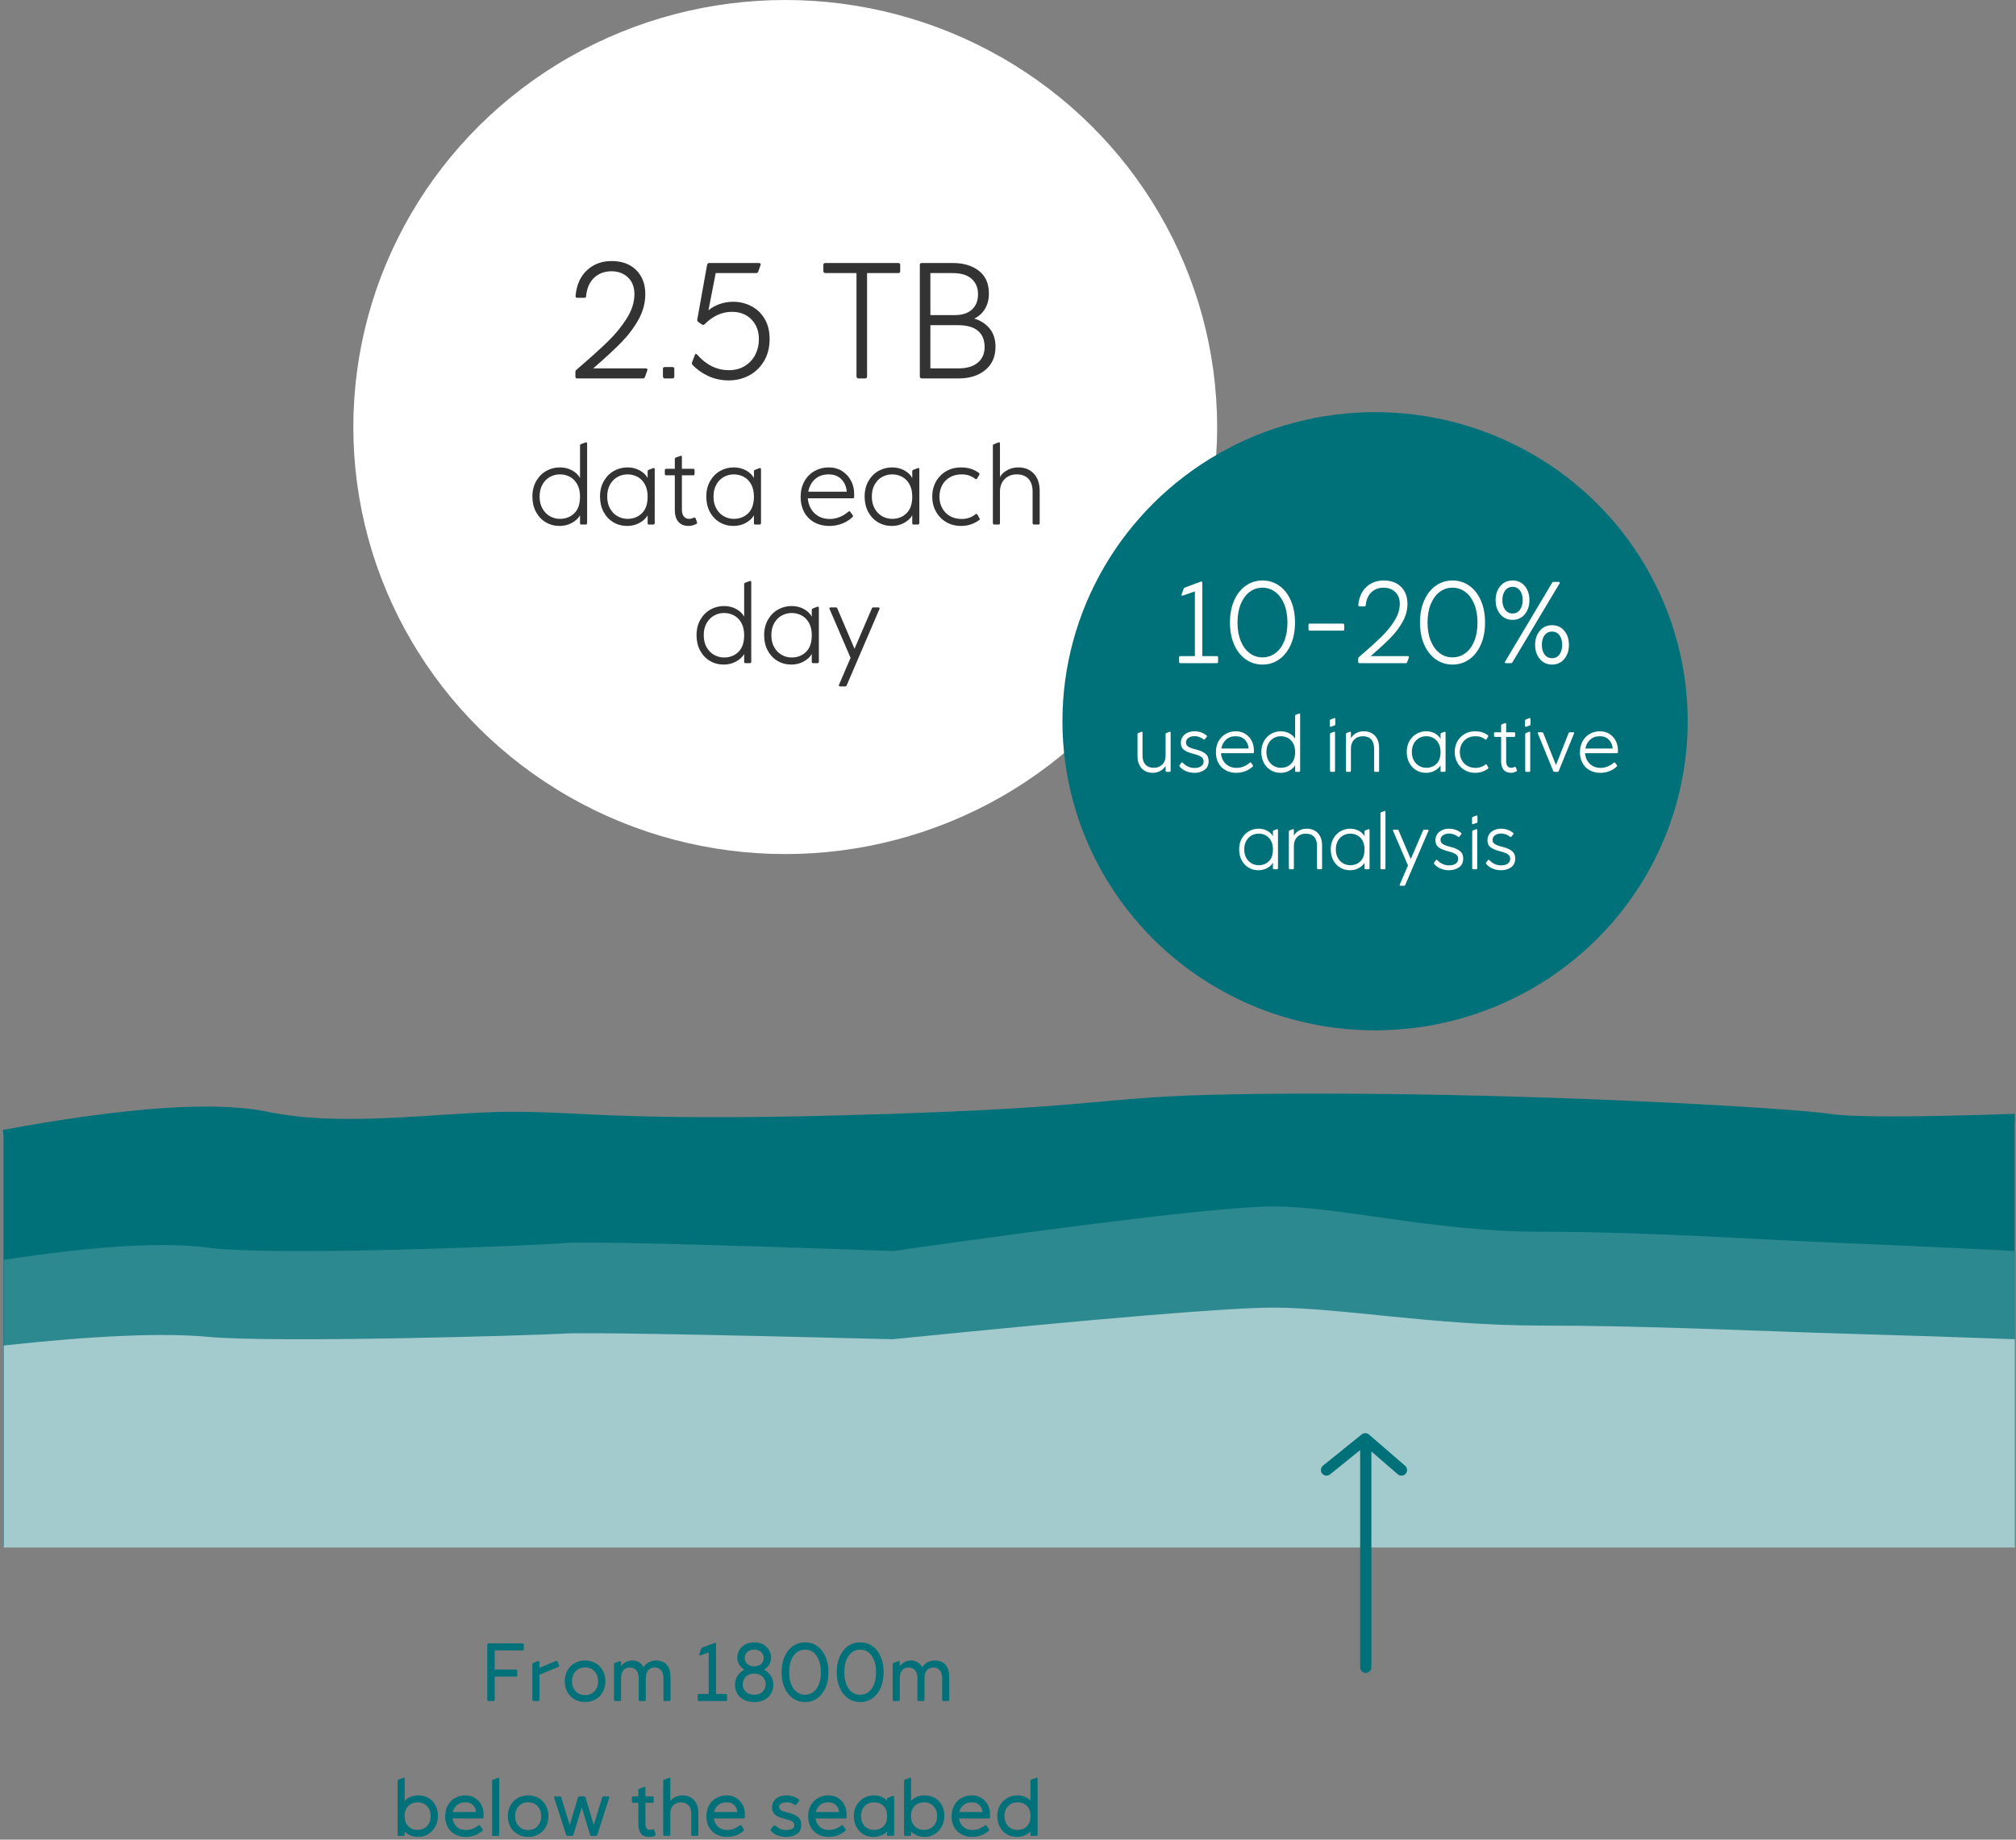
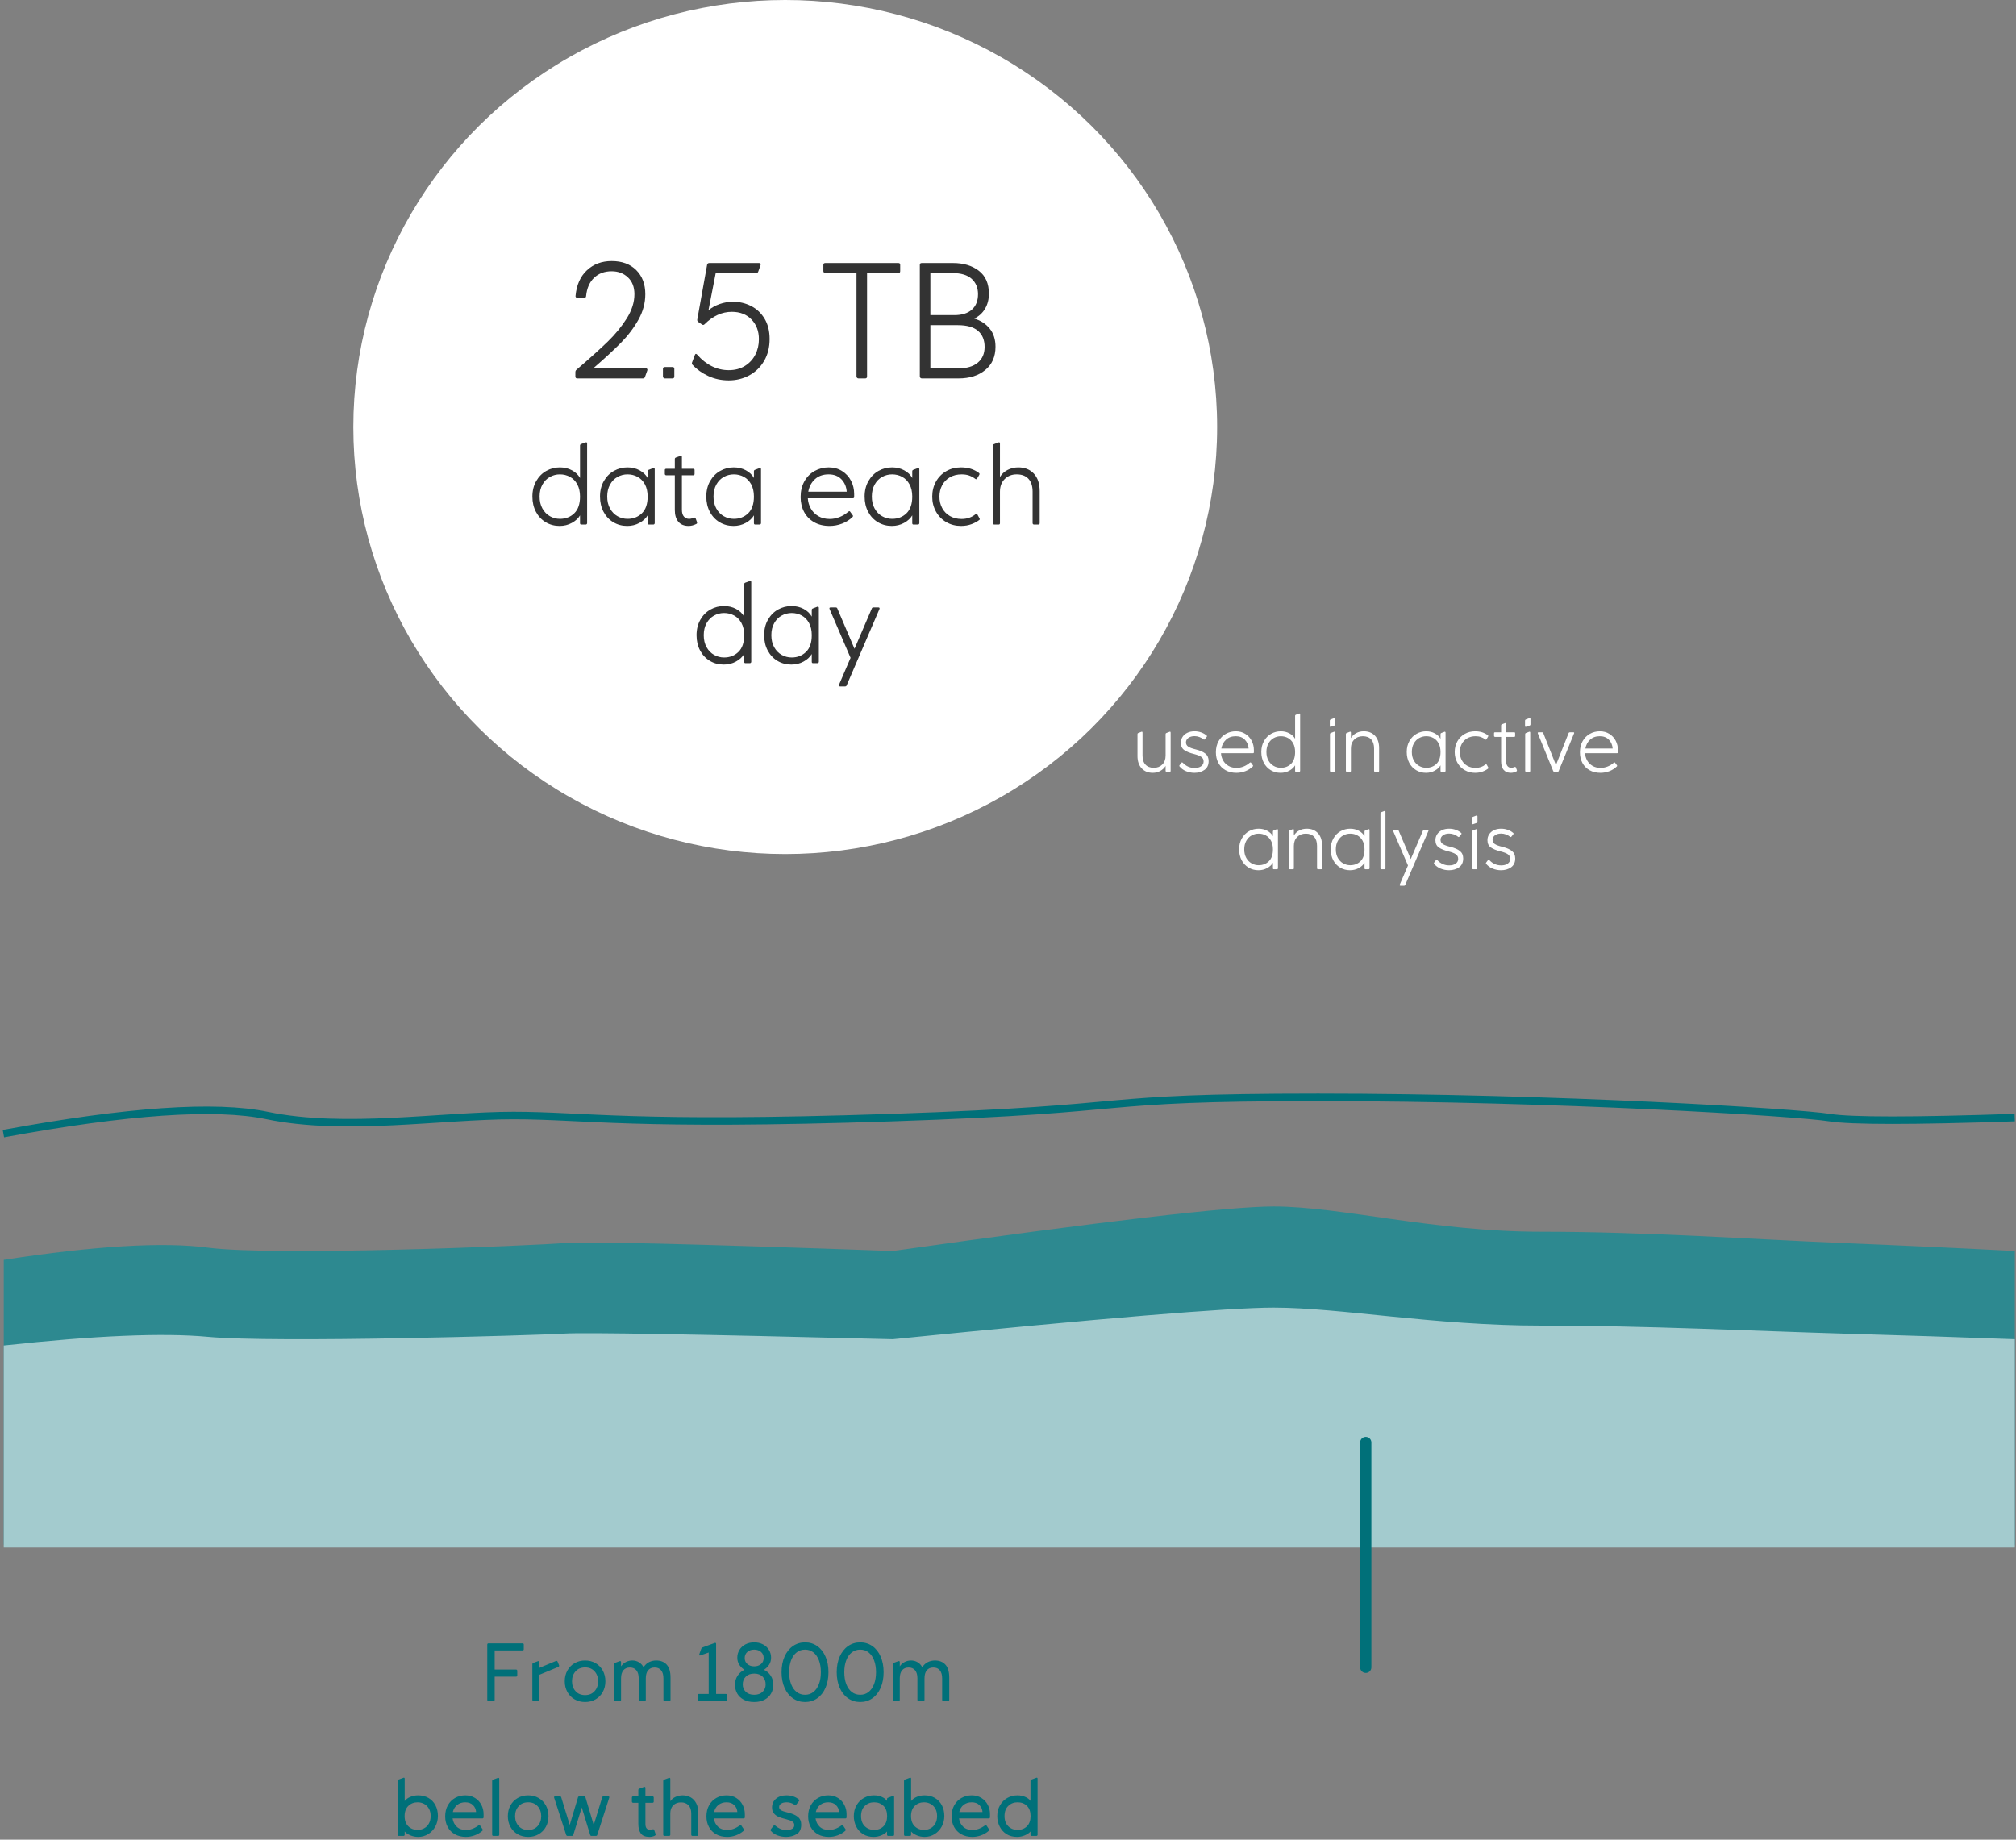
<svg xmlns="http://www.w3.org/2000/svg" width="538px" height="491px" viewBox="0 0 538 491" version="1.1">
  <rect x="0" y="0" width="538" height="491" fill="#808080" stroke="none" />
  <title>Group 17</title>
  <desc>Created with Sketch.</desc>
  <defs />
  <g id="Spotlights-nye" stroke="none" stroke-width="1" fill="none" fill-rule="evenodd">
    <g id="Desktop-HD" transform="translate(-1894, -3465)">
      <g id="Group-17" transform="translate(1894, 3465)">
        <path d="M139.448,438.6 C139.551,438.6 139.631,438.629 139.69,438.688 C139.749,438.747 139.778,438.827 139.778,438.93 L139.778,440.162 C139.778,440.265 139.749,440.345 139.69,440.404 C139.631,440.463 139.551,440.492 139.448,440.492 L132.012,440.492 L132.012,445.596 L137.71,445.596 C137.813,445.596 137.893,445.625 137.952,445.684 C138.011,445.743 138.04,445.823 138.04,445.926 L138.04,447.158 C138.04,447.261 138.011,447.341 137.952,447.4 C137.893,447.459 137.813,447.488 137.71,447.488 L132.012,447.488 L132.012,453.67 C132.012,453.773 131.983,453.853 131.924,453.912 C131.865,453.971 131.785,454 131.682,454 L130.362,454 C130.259,454 130.179,453.971 130.12,453.912 C130.061,453.853 130.032,453.773 130.032,453.67 L130.032,438.93 C130.032,438.827 130.061,438.747 130.12,438.688 C130.179,438.629 130.259,438.6 130.362,438.6 L139.448,438.6 Z M149.194,444.452 C149.209,444.481 149.216,444.525 149.216,444.584 C149.216,444.731 149.143,444.833 148.996,444.892 L143.958,446.982 L143.958,453.67 C143.958,453.773 143.929,453.853 143.87,453.912 C143.811,453.971 143.731,454 143.628,454 L142.396,454 C142.293,454 142.213,453.971 142.154,453.912 C142.095,453.853 142.066,453.773 142.066,453.67 L142.066,444.188 C142.066,443.997 142.154,443.873 142.33,443.814 L143.584,443.352 C143.613,443.337 143.657,443.33 143.716,443.33 C143.877,443.33 143.958,443.425 143.958,443.616 L143.958,445.134 L148.358,443.308 C148.446,443.279 148.497,443.264 148.512,443.264 C148.629,443.264 148.725,443.337 148.798,443.484 L149.194,444.452 Z M156.146,454.264 C155.105,454.264 154.17,454.026 153.341,453.549 C152.512,453.072 151.867,452.412 151.405,451.569 C150.943,450.726 150.712,449.776 150.712,448.72 C150.712,447.664 150.943,446.714 151.405,445.871 C151.867,445.028 152.512,444.368 153.341,443.891 C154.17,443.414 155.105,443.176 156.146,443.176 C157.187,443.176 158.119,443.414 158.94,443.891 C159.761,444.368 160.403,445.028 160.865,445.871 C161.327,446.714 161.558,447.664 161.558,448.72 C161.558,449.776 161.327,450.726 160.865,451.569 C160.403,452.412 159.761,453.072 158.94,453.549 C158.119,454.026 157.187,454.264 156.146,454.264 Z M156.146,452.416 C157.202,452.416 158.045,452.064 158.676,451.36 C159.307,450.656 159.622,449.776 159.622,448.72 C159.622,447.664 159.307,446.784 158.676,446.08 C158.045,445.376 157.202,445.024 156.146,445.024 C155.075,445.024 154.225,445.376 153.594,446.08 C152.963,446.784 152.648,447.664 152.648,448.72 C152.648,449.776 152.963,450.656 153.594,451.36 C154.225,452.064 155.075,452.416 156.146,452.416 Z M164.176,454 C164.073,454 163.993,453.971 163.934,453.912 C163.875,453.853 163.846,453.773 163.846,453.67 L163.846,444.188 C163.846,443.997 163.934,443.873 164.11,443.814 L165.364,443.352 C165.393,443.337 165.437,443.33 165.496,443.33 C165.657,443.33 165.738,443.425 165.738,443.616 L165.738,444.738 C166.09,444.225 166.53,443.836 167.058,443.572 C167.586,443.308 168.151,443.176 168.752,443.176 C169.368,443.176 169.94,443.326 170.468,443.627 C170.996,443.928 171.421,444.379 171.744,444.98 C172.155,444.335 172.657,443.873 173.251,443.594 C173.845,443.315 174.465,443.176 175.11,443.176 C176.313,443.176 177.251,443.55 177.926,444.298 C178.601,445.046 178.938,446.175 178.938,447.686 L178.938,453.67 C178.938,453.773 178.909,453.853 178.85,453.912 C178.791,453.971 178.711,454 178.608,454 L177.376,454 C177.273,454 177.193,453.971 177.134,453.912 C177.075,453.853 177.046,453.773 177.046,453.67 L177.046,447.928 C177.046,447.004 176.841,446.293 176.43,445.794 C176.019,445.295 175.44,445.046 174.692,445.046 C173.944,445.046 173.365,445.295 172.954,445.794 C172.543,446.293 172.338,447.004 172.338,447.928 L172.338,453.67 C172.338,453.773 172.309,453.853 172.25,453.912 C172.191,453.971 172.111,454 172.008,454 L170.776,454 C170.673,454 170.593,453.971 170.534,453.912 C170.475,453.853 170.446,453.773 170.446,453.67 L170.446,447.928 C170.446,447.004 170.241,446.293 169.83,445.794 C169.419,445.295 168.84,445.046 168.092,445.046 C167.344,445.046 166.765,445.295 166.354,445.794 C165.943,446.293 165.738,447.004 165.738,447.928 L165.738,453.67 C165.738,453.773 165.709,453.853 165.65,453.912 C165.591,453.971 165.511,454 165.408,454 L164.176,454 Z M186.528,454 C186.425,454 186.345,453.971 186.286,453.912 C186.227,453.853 186.198,453.773 186.198,453.67 L186.198,452.438 C186.198,452.335 186.227,452.255 186.286,452.196 C186.345,452.137 186.425,452.108 186.528,452.108 L189.124,452.108 L189.124,441.042 L186.924,441.812 C186.88,441.827 186.829,441.834 186.77,441.834 C186.697,441.834 186.645,441.805 186.616,441.746 C186.587,441.687 186.587,441.607 186.616,441.504 L187.144,440.03 C187.203,439.869 187.305,439.759 187.452,439.7 L190.73,438.49 C190.759,438.475 190.803,438.468 190.862,438.468 C191.023,438.468 191.104,438.563 191.104,438.754 L191.104,452.108 L193.7,452.108 C193.803,452.108 193.883,452.137 193.942,452.196 C194.001,452.255 194.03,452.335 194.03,452.438 L194.03,453.67 C194.03,453.773 194.001,453.853 193.942,453.912 C193.883,453.971 193.803,454 193.7,454 L186.528,454 Z M201.268,454.264 C200.183,454.264 199.251,454.055 198.474,453.637 C197.697,453.219 197.114,452.662 196.725,451.965 C196.336,451.268 196.142,450.495 196.142,449.644 C196.142,448.735 196.38,447.924 196.857,447.213 C197.334,446.502 197.939,445.985 198.672,445.662 C198.173,445.369 197.73,444.943 197.341,444.386 C196.952,443.829 196.758,443.169 196.758,442.406 C196.758,441.658 196.949,440.972 197.33,440.349 C197.711,439.726 198.243,439.234 198.925,438.875 C199.607,438.516 200.388,438.336 201.268,438.336 C202.148,438.336 202.929,438.516 203.611,438.875 C204.293,439.234 204.825,439.726 205.206,440.349 C205.587,440.972 205.778,441.658 205.778,442.406 C205.778,443.169 205.584,443.829 205.195,444.386 C204.806,444.943 204.363,445.369 203.864,445.662 C204.597,445.985 205.199,446.502 205.668,447.213 C206.137,447.924 206.372,448.735 206.372,449.644 C206.372,450.495 206.178,451.268 205.789,451.965 C205.4,452.662 204.821,453.219 204.051,453.637 C203.281,454.055 202.353,454.264 201.268,454.264 Z M201.268,444.738 C202.001,444.738 202.606,444.536 203.083,444.133 C203.56,443.73 203.798,443.191 203.798,442.516 C203.798,441.841 203.56,441.299 203.083,440.888 C202.606,440.477 202.001,440.272 201.268,440.272 C200.535,440.272 199.93,440.477 199.453,440.888 C198.976,441.299 198.738,441.841 198.738,442.516 C198.738,443.191 198.976,443.73 199.453,444.133 C199.93,444.536 200.535,444.738 201.268,444.738 Z M201.268,452.328 C202.221,452.328 202.969,452.064 203.512,451.536 C204.055,451.008 204.326,450.348 204.326,449.556 C204.326,448.72 204.055,448.031 203.512,447.488 C202.969,446.945 202.221,446.674 201.268,446.674 C200.315,446.674 199.567,446.945 199.024,447.488 C198.481,448.031 198.21,448.72 198.21,449.556 C198.21,450.348 198.481,451.008 199.024,451.536 C199.567,452.064 200.315,452.328 201.268,452.328 Z M214.842,454.264 C213.639,454.264 212.561,453.934 211.608,453.274 C210.655,452.614 209.91,451.679 209.375,450.469 C208.84,449.259 208.572,447.869 208.572,446.3 C208.572,444.731 208.84,443.341 209.375,442.131 C209.91,440.921 210.655,439.986 211.608,439.326 C212.561,438.666 213.639,438.336 214.842,438.336 C216.059,438.336 217.141,438.666 218.087,439.326 C219.033,439.986 219.77,440.921 220.298,442.131 C220.826,443.341 221.09,444.731 221.09,446.3 C221.09,447.869 220.826,449.259 220.298,450.469 C219.77,451.679 219.033,452.614 218.087,453.274 C217.141,453.934 216.059,454.264 214.842,454.264 Z M214.842,452.328 C215.693,452.328 216.433,452.082 217.064,451.591 C217.695,451.1 218.186,450.399 218.538,449.49 C218.89,448.581 219.066,447.517 219.066,446.3 C219.066,445.083 218.89,444.019 218.538,443.11 C218.186,442.201 217.695,441.5 217.064,441.009 C216.433,440.518 215.693,440.272 214.842,440.272 C213.991,440.272 213.247,440.518 212.609,441.009 C211.971,441.5 211.476,442.201 211.124,443.11 C210.772,444.019 210.596,445.083 210.596,446.3 C210.596,447.517 210.772,448.581 211.124,449.49 C211.476,450.399 211.971,451.1 212.609,451.591 C213.247,452.082 213.991,452.328 214.842,452.328 Z M229.56,454.264 C228.357,454.264 227.279,453.934 226.326,453.274 C225.373,452.614 224.628,451.679 224.093,450.469 C223.558,449.259 223.29,447.869 223.29,446.3 C223.29,444.731 223.558,443.341 224.093,442.131 C224.628,440.921 225.373,439.986 226.326,439.326 C227.279,438.666 228.357,438.336 229.56,438.336 C230.777,438.336 231.859,438.666 232.805,439.326 C233.751,439.986 234.488,440.921 235.016,442.131 C235.544,443.341 235.808,444.731 235.808,446.3 C235.808,447.869 235.544,449.259 235.016,450.469 C234.488,451.679 233.751,452.614 232.805,453.274 C231.859,453.934 230.777,454.264 229.56,454.264 Z M229.56,452.328 C230.411,452.328 231.151,452.082 231.782,451.591 C232.413,451.1 232.904,450.399 233.256,449.49 C233.608,448.581 233.784,447.517 233.784,446.3 C233.784,445.083 233.608,444.019 233.256,443.11 C232.904,442.201 232.413,441.5 231.782,441.009 C231.151,440.518 230.411,440.272 229.56,440.272 C228.709,440.272 227.965,440.518 227.327,441.009 C226.689,441.5 226.194,442.201 225.842,443.11 C225.49,444.019 225.314,445.083 225.314,446.3 C225.314,447.517 225.49,448.581 225.842,449.49 C226.194,450.399 226.689,451.1 227.327,451.591 C227.965,452.082 228.709,452.328 229.56,452.328 Z M238.558,454 C238.455,454 238.375,453.971 238.316,453.912 C238.257,453.853 238.228,453.773 238.228,453.67 L238.228,444.188 C238.228,443.997 238.316,443.873 238.492,443.814 L239.746,443.352 C239.775,443.337 239.819,443.33 239.878,443.33 C240.039,443.33 240.12,443.425 240.12,443.616 L240.12,444.738 C240.472,444.225 240.912,443.836 241.44,443.572 C241.968,443.308 242.533,443.176 243.134,443.176 C243.75,443.176 244.322,443.326 244.85,443.627 C245.378,443.928 245.803,444.379 246.126,444.98 C246.537,444.335 247.039,443.873 247.633,443.594 C248.227,443.315 248.847,443.176 249.492,443.176 C250.695,443.176 251.633,443.55 252.308,444.298 C252.983,445.046 253.32,446.175 253.32,447.686 L253.32,453.67 C253.32,453.773 253.291,453.853 253.232,453.912 C253.173,453.971 253.093,454 252.99,454 L251.758,454 C251.655,454 251.575,453.971 251.516,453.912 C251.457,453.853 251.428,453.773 251.428,453.67 L251.428,447.928 C251.428,447.004 251.223,446.293 250.812,445.794 C250.401,445.295 249.822,445.046 249.074,445.046 C248.326,445.046 247.747,445.295 247.336,445.794 C246.925,446.293 246.72,447.004 246.72,447.928 L246.72,453.67 C246.72,453.773 246.691,453.853 246.632,453.912 C246.573,453.971 246.493,454 246.39,454 L245.158,454 C245.055,454 244.975,453.971 244.916,453.912 C244.857,453.853 244.828,453.773 244.828,453.67 L244.828,447.928 C244.828,447.004 244.623,446.293 244.212,445.794 C243.801,445.295 243.222,445.046 242.474,445.046 C241.726,445.046 241.147,445.295 240.736,445.794 C240.325,446.293 240.12,447.004 240.12,447.928 L240.12,453.67 C240.12,453.773 240.091,453.853 240.032,453.912 C239.973,453.971 239.893,454 239.79,454 L238.558,454 Z M111.585,490.264 C110.852,490.264 110.151,490.121 109.484,489.835 C108.817,489.549 108.322,489.208 107.999,488.812 L107.999,489.67 C107.999,489.773 107.97,489.853 107.911,489.912 C107.852,489.971 107.772,490 107.669,490 L106.437,490 C106.334,490 106.254,489.971 106.195,489.912 C106.136,489.853 106.107,489.773 106.107,489.67 L106.107,475.326 C106.107,475.135 106.195,475.011 106.371,474.952 L107.625,474.49 C107.713,474.461 107.764,474.446 107.779,474.446 C107.926,474.446 107.999,474.541 107.999,474.732 L107.999,480.694 C108.336,480.239 108.831,479.873 109.484,479.594 C110.137,479.315 110.837,479.176 111.585,479.176 C112.612,479.176 113.525,479.403 114.324,479.858 C115.123,480.313 115.747,480.958 116.194,481.794 C116.641,482.63 116.865,483.598 116.865,484.698 C116.865,485.695 116.638,486.619 116.183,487.47 C115.728,488.321 115.098,488.999 114.291,489.505 C113.484,490.011 112.582,490.264 111.585,490.264 Z M111.453,488.394 C112.084,488.394 112.663,488.251 113.191,487.965 C113.719,487.679 114.141,487.257 114.456,486.7 C114.771,486.143 114.929,485.475 114.929,484.698 C114.929,483.921 114.771,483.257 114.456,482.707 C114.141,482.157 113.719,481.739 113.191,481.453 C112.663,481.167 112.084,481.024 111.453,481.024 C110.456,481.024 109.627,481.347 108.967,481.992 C108.307,482.637 107.977,483.539 107.977,484.698 C107.977,485.871 108.307,486.781 108.967,487.426 C109.627,488.071 110.456,488.394 111.453,488.394 Z M124.191,479.176 C125.159,479.176 126.013,479.407 126.754,479.869 C127.495,480.331 128.063,480.943 128.459,481.706 C128.855,482.469 129.053,483.297 129.053,484.192 L129.053,485.006 C129.053,485.109 129.024,485.189 128.965,485.248 C128.906,485.307 128.826,485.336 128.723,485.336 L120.781,485.336 C120.913,486.245 121.287,486.986 121.903,487.558 C122.519,488.13 123.34,488.416 124.367,488.416 C125.482,488.416 126.589,488.013 127.689,487.206 C127.762,487.147 127.836,487.118 127.909,487.118 C128.012,487.118 128.092,487.169 128.151,487.272 L128.767,488.196 C128.811,488.255 128.833,488.321 128.833,488.394 C128.833,488.497 128.789,488.585 128.701,488.658 C128.114,489.171 127.44,489.567 126.677,489.846 C125.914,490.125 125.137,490.264 124.345,490.264 C123.216,490.264 122.233,490.029 121.397,489.56 C120.561,489.091 119.919,488.442 119.472,487.613 C119.025,486.784 118.801,485.842 118.801,484.786 C118.801,483.657 119.039,482.667 119.516,481.816 C119.993,480.965 120.642,480.313 121.463,479.858 C122.284,479.403 123.194,479.176 124.191,479.176 Z M127.051,483.62 C127.007,482.887 126.732,482.271 126.226,481.772 C125.72,481.273 125.034,481.024 124.169,481.024 C123.318,481.024 122.6,481.255 122.013,481.717 C121.426,482.179 121.038,482.813 120.847,483.62 L127.051,483.62 Z M131.671,490 C131.568,490 131.488,489.971 131.429,489.912 C131.37,489.853 131.341,489.773 131.341,489.67 L131.341,475.348 C131.341,475.157 131.429,475.033 131.605,474.974 L132.859,474.512 C132.888,474.497 132.932,474.49 132.991,474.49 C133.152,474.49 133.233,474.585 133.233,474.776 L133.233,489.67 C133.233,489.773 133.204,489.853 133.145,489.912 C133.086,489.971 133.006,490 132.903,490 L131.671,490 Z M140.955,490.264 C139.914,490.264 138.979,490.026 138.15,489.549 C137.321,489.072 136.676,488.412 136.214,487.569 C135.752,486.726 135.521,485.776 135.521,484.72 C135.521,483.664 135.752,482.714 136.214,481.871 C136.676,481.028 137.321,480.368 138.15,479.891 C138.979,479.414 139.914,479.176 140.955,479.176 C141.996,479.176 142.928,479.414 143.749,479.891 C144.57,480.368 145.212,481.028 145.674,481.871 C146.136,482.714 146.367,483.664 146.367,484.72 C146.367,485.776 146.136,486.726 145.674,487.569 C145.212,488.412 144.57,489.072 143.749,489.549 C142.928,490.026 141.996,490.264 140.955,490.264 Z M140.955,488.416 C142.011,488.416 142.854,488.064 143.485,487.36 C144.116,486.656 144.431,485.776 144.431,484.72 C144.431,483.664 144.116,482.784 143.485,482.08 C142.854,481.376 142.011,481.024 140.955,481.024 C139.884,481.024 139.034,481.376 138.403,482.08 C137.772,482.784 137.457,483.664 137.457,484.72 C137.457,485.776 137.772,486.656 138.403,487.36 C139.034,488.064 139.884,488.416 140.955,488.416 Z M151.471,490 C151.28,490 151.156,489.912 151.097,489.736 L147.885,479.814 C147.87,479.785 147.863,479.741 147.863,479.682 C147.863,479.521 147.958,479.44 148.149,479.44 L149.403,479.44 C149.608,479.44 149.733,479.528 149.777,479.704 L152.043,487.074 L154.243,479.726 C154.258,479.638 154.302,479.568 154.375,479.517 C154.448,479.466 154.529,479.44 154.617,479.44 L155.871,479.44 C155.959,479.44 156.04,479.466 156.113,479.517 C156.186,479.568 156.23,479.638 156.245,479.726 L158.445,487.074 L160.711,479.704 C160.755,479.528 160.88,479.44 161.085,479.44 L162.295,479.44 C162.559,479.44 162.654,479.565 162.581,479.814 L159.391,489.736 C159.332,489.912 159.208,490 159.017,490 L157.873,490 C157.668,490 157.543,489.912 157.499,489.736 L155.255,482.41 L152.989,489.736 C152.945,489.912 152.82,490 152.615,490 L151.471,490 Z M174.945,489.494 C174.96,489.523 174.967,489.567 174.967,489.626 C174.967,489.758 174.886,489.868 174.725,489.956 C174.27,490.161 173.816,490.264 173.361,490.264 C172.232,490.264 171.447,489.952 171.007,489.329 C170.567,488.706 170.347,487.859 170.347,486.788 L170.347,481.156 L168.961,481.156 C168.858,481.156 168.778,481.127 168.719,481.068 C168.66,481.009 168.631,480.929 168.631,480.826 L168.631,479.77 C168.631,479.667 168.66,479.587 168.719,479.528 C168.778,479.469 168.858,479.44 168.961,479.44 L170.347,479.44 L170.347,477.768 C170.347,477.577 170.435,477.453 170.611,477.394 L171.865,476.932 C171.894,476.917 171.938,476.91 171.997,476.91 C172.158,476.91 172.239,477.005 172.239,477.196 L172.239,479.44 L174.131,479.44 C174.234,479.44 174.314,479.469 174.373,479.528 C174.432,479.587 174.461,479.667 174.461,479.77 L174.461,480.826 C174.461,480.929 174.432,481.009 174.373,481.068 C174.314,481.127 174.234,481.156 174.131,481.156 L172.239,481.156 L172.239,486.81 C172.239,487.851 172.664,488.372 173.515,488.372 C173.706,488.372 173.918,488.328 174.153,488.24 C174.197,488.225 174.256,488.218 174.329,488.218 C174.461,488.218 174.549,488.291 174.593,488.438 L174.945,489.494 Z M177.321,490 C177.218,490 177.138,489.971 177.079,489.912 C177.02,489.853 176.991,489.773 176.991,489.67 L176.991,475.348 C176.991,475.157 177.079,475.033 177.255,474.974 L178.509,474.512 C178.538,474.497 178.582,474.49 178.641,474.49 C178.802,474.49 178.883,474.585 178.883,474.776 L178.883,480.738 C179.235,480.225 179.712,479.836 180.313,479.572 C180.914,479.308 181.538,479.176 182.183,479.176 C182.975,479.176 183.686,479.356 184.317,479.715 C184.948,480.074 185.446,480.61 185.813,481.321 C186.18,482.032 186.363,482.894 186.363,483.906 L186.363,489.67 C186.363,489.773 186.334,489.853 186.275,489.912 C186.216,489.971 186.136,490 186.033,490 L184.801,490 C184.698,490 184.618,489.971 184.559,489.912 C184.5,489.853 184.471,489.773 184.471,489.67 L184.471,483.972 C184.471,483.048 184.225,482.329 183.734,481.816 C183.243,481.303 182.579,481.046 181.743,481.046 C180.892,481.046 180.203,481.306 179.675,481.827 C179.147,482.348 178.883,483.063 178.883,483.972 L178.883,489.67 C178.883,489.773 178.854,489.853 178.795,489.912 C178.736,489.971 178.656,490 178.553,490 L177.321,490 Z M193.909,479.176 C194.877,479.176 195.731,479.407 196.472,479.869 C197.213,480.331 197.781,480.943 198.177,481.706 C198.573,482.469 198.771,483.297 198.771,484.192 L198.771,485.006 C198.771,485.109 198.742,485.189 198.683,485.248 C198.624,485.307 198.544,485.336 198.441,485.336 L190.499,485.336 C190.631,486.245 191.005,486.986 191.621,487.558 C192.237,488.13 193.058,488.416 194.085,488.416 C195.2,488.416 196.307,488.013 197.407,487.206 C197.48,487.147 197.554,487.118 197.627,487.118 C197.73,487.118 197.81,487.169 197.869,487.272 L198.485,488.196 C198.529,488.255 198.551,488.321 198.551,488.394 C198.551,488.497 198.507,488.585 198.419,488.658 C197.832,489.171 197.158,489.567 196.395,489.846 C195.632,490.125 194.855,490.264 194.063,490.264 C192.934,490.264 191.951,490.029 191.115,489.56 C190.279,489.091 189.637,488.442 189.19,487.613 C188.743,486.784 188.519,485.842 188.519,484.786 C188.519,483.657 188.757,482.667 189.234,481.816 C189.711,480.965 190.36,480.313 191.181,479.858 C192.002,479.403 192.912,479.176 193.909,479.176 Z M196.769,483.62 C196.725,482.887 196.45,482.271 195.944,481.772 C195.438,481.273 194.752,481.024 193.887,481.024 C193.036,481.024 192.318,481.255 191.731,481.717 C191.144,482.179 190.756,482.813 190.565,483.62 L196.769,483.62 Z M209.815,490.264 C208.994,490.264 208.22,490.128 207.494,489.857 C206.768,489.586 206.178,489.186 205.723,488.658 C205.664,488.599 205.635,488.526 205.635,488.438 C205.635,488.35 205.664,488.269 205.723,488.196 L206.427,487.294 C206.5,487.206 206.581,487.162 206.669,487.162 C206.742,487.162 206.816,487.191 206.889,487.25 C207.3,487.602 207.736,487.884 208.198,488.097 C208.66,488.31 209.214,488.416 209.859,488.416 C210.548,488.416 211.073,488.306 211.432,488.086 C211.791,487.866 211.971,487.543 211.971,487.118 C211.971,486.707 211.799,486.388 211.454,486.161 C211.109,485.934 210.548,485.725 209.771,485.534 C208.994,485.343 208.352,485.145 207.846,484.94 C207.34,484.735 206.911,484.43 206.559,484.027 C206.207,483.624 206.031,483.085 206.031,482.41 C206.031,481.457 206.383,480.679 207.087,480.078 C207.791,479.477 208.722,479.176 209.881,479.176 C211.172,479.176 212.272,479.543 213.181,480.276 C213.254,480.349 213.291,480.43 213.291,480.518 C213.291,480.591 213.262,480.665 213.203,480.738 L212.499,481.618 C212.396,481.721 212.308,481.772 212.235,481.772 C212.191,481.772 212.125,481.743 212.037,481.684 C211.406,481.244 210.702,481.024 209.925,481.024 C209.353,481.024 208.876,481.134 208.495,481.354 C208.114,481.574 207.923,481.889 207.923,482.3 C207.923,482.667 208.099,482.953 208.451,483.158 C208.803,483.363 209.39,483.561 210.211,483.752 C211.399,484.031 212.297,484.416 212.906,484.907 C213.515,485.398 213.819,486.091 213.819,486.986 C213.819,488.189 213.412,489.036 212.598,489.527 C211.784,490.018 210.856,490.264 209.815,490.264 Z M221.057,479.176 C222.025,479.176 222.879,479.407 223.62,479.869 C224.361,480.331 224.929,480.943 225.325,481.706 C225.721,482.469 225.919,483.297 225.919,484.192 L225.919,485.006 C225.919,485.109 225.89,485.189 225.831,485.248 C225.772,485.307 225.692,485.336 225.589,485.336 L217.647,485.336 C217.779,486.245 218.153,486.986 218.769,487.558 C219.385,488.13 220.206,488.416 221.233,488.416 C222.348,488.416 223.455,488.013 224.555,487.206 C224.628,487.147 224.702,487.118 224.775,487.118 C224.878,487.118 224.958,487.169 225.017,487.272 L225.633,488.196 C225.677,488.255 225.699,488.321 225.699,488.394 C225.699,488.497 225.655,488.585 225.567,488.658 C224.98,489.171 224.306,489.567 223.543,489.846 C222.78,490.125 222.003,490.264 221.211,490.264 C220.082,490.264 219.099,490.029 218.263,489.56 C217.427,489.091 216.785,488.442 216.338,487.613 C215.891,486.784 215.667,485.842 215.667,484.786 C215.667,483.657 215.905,482.667 216.382,481.816 C216.859,480.965 217.508,480.313 218.329,479.858 C219.15,479.403 220.06,479.176 221.057,479.176 Z M223.917,483.62 C223.873,482.887 223.598,482.271 223.092,481.772 C222.586,481.273 221.9,481.024 221.035,481.024 C220.184,481.024 219.466,481.255 218.879,481.717 C218.292,482.179 217.904,482.813 217.713,483.62 L223.917,483.62 Z M233.135,490.264 C232.05,490.264 231.111,490.015 230.319,489.516 C229.527,489.017 228.918,488.343 228.493,487.492 C228.068,486.641 227.855,485.71 227.855,484.698 C227.855,483.613 228.101,482.648 228.592,481.805 C229.083,480.962 229.74,480.313 230.561,479.858 C231.382,479.403 232.277,479.176 233.245,479.176 C233.978,479.176 234.657,479.308 235.28,479.572 C235.903,479.836 236.384,480.195 236.721,480.65 L236.721,480.188 C236.721,479.997 236.809,479.873 236.985,479.814 L238.239,479.352 C238.327,479.323 238.378,479.308 238.393,479.308 C238.54,479.308 238.613,479.403 238.613,479.594 L238.613,489.67 C238.613,489.773 238.584,489.853 238.525,489.912 C238.466,489.971 238.386,490 238.283,490 L237.051,490 C236.948,490 236.868,489.971 236.809,489.912 C236.75,489.853 236.721,489.773 236.721,489.67 L236.721,488.812 C236.398,489.208 235.903,489.549 235.236,489.835 C234.569,490.121 233.868,490.264 233.135,490.264 Z M233.267,488.394 C234.294,488.394 235.13,488.071 235.775,487.426 C236.42,486.781 236.743,485.871 236.743,484.698 C236.743,483.525 236.42,482.619 235.775,481.981 C235.13,481.343 234.294,481.024 233.267,481.024 C232.284,481.024 231.459,481.347 230.792,481.992 C230.125,482.637 229.791,483.539 229.791,484.698 C229.791,485.857 230.125,486.762 230.792,487.415 C231.459,488.068 232.284,488.394 233.267,488.394 Z M246.731,490.264 C245.998,490.264 245.297,490.121 244.63,489.835 C243.963,489.549 243.468,489.208 243.145,488.812 L243.145,489.67 C243.145,489.773 243.116,489.853 243.057,489.912 C242.998,489.971 242.918,490 242.815,490 L241.583,490 C241.48,490 241.4,489.971 241.341,489.912 C241.282,489.853 241.253,489.773 241.253,489.67 L241.253,475.326 C241.253,475.135 241.341,475.011 241.517,474.952 L242.771,474.49 C242.859,474.461 242.91,474.446 242.925,474.446 C243.072,474.446 243.145,474.541 243.145,474.732 L243.145,480.694 C243.482,480.239 243.977,479.873 244.63,479.594 C245.283,479.315 245.983,479.176 246.731,479.176 C247.758,479.176 248.671,479.403 249.47,479.858 C250.269,480.313 250.893,480.958 251.34,481.794 C251.787,482.63 252.011,483.598 252.011,484.698 C252.011,485.695 251.784,486.619 251.329,487.47 C250.874,488.321 250.244,488.999 249.437,489.505 C248.63,490.011 247.728,490.264 246.731,490.264 Z M246.599,488.394 C247.23,488.394 247.809,488.251 248.337,487.965 C248.865,487.679 249.287,487.257 249.602,486.7 C249.917,486.143 250.075,485.475 250.075,484.698 C250.075,483.921 249.917,483.257 249.602,482.707 C249.287,482.157 248.865,481.739 248.337,481.453 C247.809,481.167 247.23,481.024 246.599,481.024 C245.602,481.024 244.773,481.347 244.113,481.992 C243.453,482.637 243.123,483.539 243.123,484.698 C243.123,485.871 243.453,486.781 244.113,487.426 C244.773,488.071 245.602,488.394 246.599,488.394 Z M259.337,479.176 C260.305,479.176 261.159,479.407 261.9,479.869 C262.641,480.331 263.209,480.943 263.605,481.706 C264.001,482.469 264.199,483.297 264.199,484.192 L264.199,485.006 C264.199,485.109 264.17,485.189 264.111,485.248 C264.052,485.307 263.972,485.336 263.869,485.336 L255.927,485.336 C256.059,486.245 256.433,486.986 257.049,487.558 C257.665,488.13 258.486,488.416 259.513,488.416 C260.628,488.416 261.735,488.013 262.835,487.206 C262.908,487.147 262.982,487.118 263.055,487.118 C263.158,487.118 263.238,487.169 263.297,487.272 L263.913,488.196 C263.957,488.255 263.979,488.321 263.979,488.394 C263.979,488.497 263.935,488.585 263.847,488.658 C263.26,489.171 262.586,489.567 261.823,489.846 C261.06,490.125 260.283,490.264 259.491,490.264 C258.362,490.264 257.379,490.029 256.543,489.56 C255.707,489.091 255.065,488.442 254.618,487.613 C254.171,486.784 253.947,485.842 253.947,484.786 C253.947,483.657 254.185,482.667 254.662,481.816 C255.139,480.965 255.788,480.313 256.609,479.858 C257.43,479.403 258.34,479.176 259.337,479.176 Z M262.197,483.62 C262.153,482.887 261.878,482.271 261.372,481.772 C260.866,481.273 260.18,481.024 259.315,481.024 C258.464,481.024 257.746,481.255 257.159,481.717 C256.572,482.179 256.184,482.813 255.993,483.62 L262.197,483.62 Z M271.415,490.264 C270.33,490.264 269.391,490.015 268.599,489.516 C267.807,489.017 267.198,488.343 266.773,487.492 C266.348,486.641 266.135,485.71 266.135,484.698 C266.135,483.613 266.381,482.648 266.872,481.805 C267.363,480.962 268.02,480.313 268.841,479.858 C269.662,479.403 270.557,479.176 271.525,479.176 C272.258,479.176 272.937,479.308 273.56,479.572 C274.183,479.836 274.664,480.195 275.001,480.65 L275.001,475.326 C275.001,475.135 275.089,475.011 275.265,474.952 L276.519,474.49 C276.607,474.461 276.658,474.446 276.673,474.446 C276.82,474.446 276.893,474.541 276.893,474.732 L276.893,489.67 C276.893,489.773 276.864,489.853 276.805,489.912 C276.746,489.971 276.666,490 276.563,490 L275.331,490 C275.228,490 275.148,489.971 275.089,489.912 C275.03,489.853 275.001,489.773 275.001,489.67 L275.001,488.812 C274.678,489.208 274.183,489.549 273.516,489.835 C272.849,490.121 272.148,490.264 271.415,490.264 Z M271.547,488.394 C272.574,488.394 273.41,488.071 274.055,487.426 C274.7,486.781 275.023,485.871 275.023,484.698 C275.023,483.525 274.7,482.619 274.055,481.981 C273.41,481.343 272.574,481.024 271.547,481.024 C270.564,481.024 269.739,481.347 269.072,481.992 C268.405,482.637 268.071,483.539 268.071,484.698 C268.071,485.857 268.405,486.762 269.072,487.415 C269.739,488.068 270.564,488.394 271.547,488.394 Z" id="From-1800m-below-the" fill="#007079" />
        <g id="Group" transform="translate(0, 292)">
-           <path d="M285.435,1.719 L537.622,1.719 L537.622,112.423 C508.286,116.902 488.338,118.771 477.781,118.03 C470.55,117.523 454.333,114.489 436.538,114.667 C415.356,114.879 398.961,117.041 390.196,115.854 C384.352,115.063 354.406,115.063 300.359,115.854 C249.814,118.971 218.606,120.529 206.736,120.529 C188.93,120.529 154.947,120.529 126.426,120.529 C97.904,120.529 70.399,117.246 46.88,115.854 C31.201,114.926 15.886,114.926 0.934,115.854 L0.934,1.719 L285.435,1.719 Z" id="Rectangle" fill="#007079" transform="translate(269.278, 61.124) rotate(180) translate(-269.278, -61.124) " />
          <path d="M285.501,30 L537.688,30 L537.688,106.015 C513.322,109.757 495.167,110.842 483.223,109.271 C465.307,106.915 396.428,109.804 388.005,110.499 C382.39,110.962 353.197,110.253 300.425,108.371 C244.543,116.299 210.667,120.262 198.797,120.262 C180.991,120.262 156.029,113.512 127.508,113.512 C98.986,113.512 70.476,111.455 46.957,110.499 C31.278,109.862 15.959,109.152 1,108.371 L1,30 L285.501,30 Z" id="Rectangle" fill="#2D8990" transform="translate(269.344, 75.131) rotate(180) translate(-269.344, -75.131) " />
          <path d="M285.501,57 L537.688,57 L537.688,110.925 C513.322,113.58 495.167,114.35 483.223,113.236 C465.307,111.564 396.428,113.613 388.005,114.106 C382.39,114.435 353.197,113.932 300.425,112.597 C244.543,118.221 210.667,121.033 198.797,121.033 C180.991,121.033 156.029,116.244 127.508,116.244 C98.986,116.244 70.476,114.784 46.957,114.106 C31.278,113.654 15.959,113.151 1,112.597 L1,57 L285.501,57 Z" id="Rectangle" fill="#A3CBCE" transform="translate(269.344, 89.016) rotate(180) translate(-269.344, -89.016) " />
          <path d="M0.905,10.563 C33.992,4.454 57.449,2.84 71.278,5.719 C92.021,10.038 117.836,5.719 136.997,5.719 C156.159,5.719 168.724,8.599 238.126,6.274 C307.528,3.948 288.746,0.875 351.782,0.875 C414.818,0.875 479.54,4.886 488.23,6.274 C494.023,7.199 510.5,7.199 537.661,6.274" id="Path-2" stroke="#007079" stroke-width="2" />
        </g>
        <g id="Group-8" transform="translate(94, 0)">
          <ellipse id="Oval-4" fill="#FFFFFF" cx="115.552" cy="113.973" rx="115.259" ry="113.973" />
          <path d="M55.333,140.372 C53.969,140.372 52.734,140.041 51.629,139.38 C50.523,138.719 49.655,137.794 49.025,136.606 C48.394,135.417 48.079,134.058 48.079,132.529 C48.079,130.958 48.42,129.579 49.102,128.391 C49.784,127.202 50.683,126.298 51.799,125.678 C52.915,125.058 54.114,124.748 55.395,124.748 C56.594,124.748 57.673,125.006 58.635,125.523 C59.596,126.04 60.314,126.722 60.789,127.569 L60.789,118.92 C60.789,118.734 60.882,118.6 61.068,118.517 L62.277,118.083 C62.318,118.062 62.37,118.052 62.432,118.052 C62.597,118.052 62.68,118.155 62.68,118.362 L62.68,139.628 C62.68,139.731 62.644,139.819 62.572,139.892 C62.499,139.964 62.411,140 62.308,140 L61.13,140 C60.903,140 60.789,139.876 60.789,139.628 L60.789,137.551 C60.314,138.357 59.585,139.029 58.603,139.566 C57.622,140.103 56.532,140.372 55.333,140.372 Z M55.426,138.481 C56.955,138.481 58.231,137.985 59.255,136.993 C60.278,136.001 60.789,134.513 60.789,132.529 C60.789,131.248 60.546,130.163 60.06,129.274 C59.575,128.385 58.924,127.719 58.108,127.275 C57.291,126.83 56.397,126.608 55.426,126.608 C54.475,126.608 53.587,126.835 52.76,127.29 C51.933,127.745 51.267,128.421 50.761,129.321 C50.254,130.22 50.001,131.289 50.001,132.529 C50.001,133.769 50.254,134.838 50.761,135.738 C51.267,136.637 51.933,137.318 52.76,137.784 C53.587,138.249 54.475,138.481 55.426,138.481 Z M73.375,140.372 C72.011,140.372 70.776,140.041 69.671,139.38 C68.565,138.719 67.697,137.794 67.067,136.606 C66.436,135.417 66.121,134.058 66.121,132.529 C66.121,130.958 66.462,129.579 67.144,128.391 C67.826,127.202 68.725,126.298 69.841,125.678 C70.957,125.058 72.156,124.748 73.437,124.748 C74.636,124.748 75.715,125.006 76.677,125.523 C77.638,126.04 78.356,126.722 78.831,127.569 L78.831,125.802 C78.831,125.595 78.924,125.461 79.11,125.399 L80.319,124.934 C80.36,124.913 80.412,124.903 80.474,124.903 C80.536,124.903 80.593,124.934 80.644,124.996 C80.696,125.058 80.722,125.13 80.722,125.213 L80.722,139.628 C80.722,139.731 80.686,139.819 80.614,139.892 C80.541,139.964 80.453,140 80.35,140 L79.172,140 C78.945,140 78.831,139.876 78.831,139.628 L78.831,137.551 C78.356,138.357 77.627,139.029 76.645,139.566 C75.664,140.103 74.574,140.372 73.375,140.372 Z M73.468,138.481 C74.997,138.481 76.273,137.985 77.296,136.993 C78.32,136.001 78.831,134.513 78.831,132.529 C78.831,131.248 78.588,130.163 78.103,129.274 C77.617,128.385 76.966,127.719 76.15,127.275 C75.333,126.83 74.439,126.608 73.468,126.608 C72.517,126.608 71.629,126.835 70.802,127.29 C69.975,127.745 69.309,128.421 68.802,129.321 C68.296,130.22 68.043,131.289 68.043,132.529 C68.043,133.769 68.296,134.838 68.802,135.738 C69.309,136.637 69.975,137.318 70.802,137.784 C71.629,138.249 72.517,138.481 73.468,138.481 Z M92.006,139.349 C92.027,139.39 92.037,139.452 92.037,139.535 C92.037,139.68 91.965,139.783 91.82,139.845 C91.117,140.196 90.435,140.372 89.774,140.372 C88.575,140.372 87.661,140 87.031,139.256 C86.4,138.512 86.085,137.458 86.085,136.094 L86.085,126.856 L83.791,126.856 C83.688,126.856 83.6,126.82 83.528,126.748 C83.455,126.675 83.419,126.587 83.419,126.484 L83.419,125.461 C83.419,125.234 83.543,125.12 83.791,125.12 L86.085,125.12 L86.085,122.516 C86.085,122.33 86.178,122.196 86.364,122.113 L87.573,121.679 C87.614,121.658 87.666,121.648 87.728,121.648 C87.893,121.648 87.976,121.751 87.976,121.958 L87.976,125.12 L91.014,125.12 C91.241,125.12 91.355,125.234 91.355,125.461 L91.355,126.484 C91.355,126.732 91.241,126.856 91.014,126.856 L87.976,126.856 L87.976,136.032 C87.976,136.859 88.157,137.473 88.519,137.876 C88.88,138.28 89.34,138.481 89.898,138.481 C90.27,138.481 90.694,138.378 91.169,138.171 C91.21,138.15 91.272,138.14 91.355,138.14 C91.479,138.14 91.572,138.212 91.634,138.357 L92.006,139.349 Z M101.74,140.372 C100.376,140.372 99.141,140.041 98.035,139.38 C96.93,138.719 96.062,137.794 95.431,136.606 C94.801,135.417 94.486,134.058 94.486,132.529 C94.486,130.958 94.827,129.579 95.509,128.391 C96.191,127.202 97.09,126.298 98.206,125.678 C99.322,125.058 100.521,124.748 101.802,124.748 C103.001,124.748 104.08,125.006 105.041,125.523 C106.003,126.04 106.721,126.722 107.196,127.569 L107.196,125.802 C107.196,125.595 107.289,125.461 107.475,125.399 L108.684,124.934 C108.725,124.913 108.777,124.903 108.839,124.903 C108.901,124.903 108.958,124.934 109.01,124.996 C109.061,125.058 109.087,125.13 109.087,125.213 L109.087,139.628 C109.087,139.731 109.051,139.819 108.978,139.892 C108.906,139.964 108.818,140 108.715,140 L107.537,140 C107.31,140 107.196,139.876 107.196,139.628 L107.196,137.551 C106.721,138.357 105.992,139.029 105.01,139.566 C104.029,140.103 102.939,140.372 101.74,140.372 Z M101.833,138.481 C103.362,138.481 104.638,137.985 105.662,136.993 C106.685,136.001 107.196,134.513 107.196,132.529 C107.196,131.248 106.953,130.163 106.468,129.274 C105.982,128.385 105.331,127.719 104.514,127.275 C103.698,126.83 102.804,126.608 101.833,126.608 C100.882,126.608 99.994,126.835 99.167,127.29 C98.34,127.745 97.674,128.421 97.168,129.321 C96.661,130.22 96.408,131.289 96.408,132.529 C96.408,133.769 96.661,134.838 97.168,135.738 C97.674,136.637 98.34,137.318 99.167,137.784 C99.994,138.249 100.882,138.481 101.833,138.481 Z M127.16,124.748 C128.503,124.748 129.692,125.073 130.725,125.725 C131.758,126.376 132.554,127.238 133.112,128.313 C133.67,129.388 133.949,130.555 133.949,131.816 L133.949,132.653 C133.949,132.88 133.825,132.994 133.577,132.994 L121.58,132.994 C121.642,133.986 121.911,134.9 122.386,135.738 C122.861,136.575 123.528,137.246 124.385,137.752 C125.243,138.259 126.261,138.512 127.439,138.512 C128.328,138.512 129.201,138.342 130.059,138 C130.916,137.659 131.696,137.179 132.399,136.559 C132.523,136.476 132.606,136.435 132.647,136.435 C132.75,136.435 132.833,136.487 132.895,136.59 L133.546,137.489 C133.608,137.551 133.639,137.634 133.639,137.737 C133.639,137.82 133.598,137.902 133.515,137.985 C132.73,138.75 131.8,139.339 130.725,139.752 C129.65,140.165 128.534,140.372 127.377,140.372 C125.806,140.372 124.437,140.041 123.269,139.38 C122.102,138.719 121.208,137.804 120.588,136.637 C119.968,135.469 119.658,134.141 119.658,132.653 C119.658,131.062 119.994,129.667 120.665,128.468 C121.337,127.269 122.246,126.35 123.394,125.709 C124.541,125.068 125.796,124.748 127.16,124.748 Z M131.965,131.227 C131.862,129.884 131.386,128.778 130.539,127.91 C129.692,127.042 128.555,126.608 127.129,126.608 C125.641,126.608 124.427,127.037 123.487,127.894 C122.546,128.752 121.952,129.863 121.704,131.227 L131.965,131.227 Z M143.993,140.372 C142.629,140.372 141.394,140.041 140.288,139.38 C139.183,138.719 138.315,137.794 137.685,136.606 C137.054,135.417 136.739,134.058 136.739,132.529 C136.739,130.958 137.08,129.579 137.762,128.391 C138.444,127.202 139.343,126.298 140.459,125.678 C141.575,125.058 142.774,124.748 144.055,124.748 C145.254,124.748 146.333,125.006 147.294,125.523 C148.256,126.04 148.974,126.722 149.449,127.569 L149.449,125.802 C149.449,125.595 149.542,125.461 149.728,125.399 L150.937,124.934 C150.978,124.913 151.03,124.903 151.092,124.903 C151.154,124.903 151.211,124.934 151.262,124.996 C151.314,125.058 151.34,125.13 151.34,125.213 L151.34,139.628 C151.34,139.731 151.304,139.819 151.232,139.892 C151.159,139.964 151.071,140 150.968,140 L149.79,140 C149.563,140 149.449,139.876 149.449,139.628 L149.449,137.551 C148.974,138.357 148.245,139.029 147.263,139.566 C146.282,140.103 145.192,140.372 143.993,140.372 Z M144.086,138.481 C145.615,138.481 146.891,137.985 147.915,136.993 C148.938,136.001 149.449,134.513 149.449,132.529 C149.449,131.248 149.206,130.163 148.72,129.274 C148.235,128.385 147.584,127.719 146.768,127.275 C145.951,126.83 145.057,126.608 144.086,126.608 C143.135,126.608 142.247,126.835 141.42,127.29 C140.593,127.745 139.927,128.421 139.421,129.321 C138.914,130.22 138.661,131.289 138.661,132.529 C138.661,133.769 138.914,134.838 139.421,135.738 C139.927,136.637 140.593,137.318 141.42,137.784 C142.247,138.249 143.135,138.481 144.086,138.481 Z M162.469,140.372 C161.022,140.372 159.715,140.036 158.548,139.364 C157.38,138.693 156.46,137.758 155.788,136.559 C155.117,135.36 154.781,134.027 154.781,132.56 C154.781,131.072 155.112,129.734 155.773,128.546 C156.434,127.357 157.349,126.427 158.517,125.755 C159.684,125.084 161.002,124.748 162.469,124.748 C164.35,124.748 165.941,125.244 167.243,126.236 C167.408,126.36 167.439,126.525 167.336,126.732 L166.747,127.724 C166.602,127.931 166.447,127.962 166.282,127.817 C165.765,127.424 165.218,127.125 164.639,126.918 C164.06,126.711 163.389,126.608 162.624,126.608 C161.425,126.608 160.377,126.871 159.477,127.398 C158.578,127.926 157.891,128.638 157.416,129.537 C156.941,130.437 156.703,131.444 156.703,132.56 C156.703,133.676 156.946,134.689 157.431,135.598 C157.917,136.507 158.609,137.22 159.508,137.737 C160.408,138.254 161.446,138.512 162.624,138.512 C164.071,138.512 165.311,138.088 166.344,137.241 C166.385,137.2 166.458,137.179 166.561,137.179 C166.706,137.179 166.799,137.231 166.84,137.334 L167.367,138.295 C167.47,138.481 167.491,138.615 167.429,138.698 C166.892,139.153 166.189,139.545 165.321,139.876 C164.453,140.207 163.502,140.372 162.469,140.372 Z M171.335,140 C171.232,140 171.144,139.964 171.071,139.892 C170.999,139.819 170.963,139.731 170.963,139.628 L170.963,118.951 C170.963,118.744 171.056,118.61 171.242,118.548 L172.451,118.083 C172.492,118.062 172.544,118.052 172.606,118.052 C172.771,118.052 172.854,118.166 172.854,118.393 L172.854,127.321 C173.309,126.536 173.975,125.911 174.853,125.445 C175.732,124.98 176.698,124.748 177.752,124.748 C179.488,124.748 180.873,125.306 181.906,126.422 C182.939,127.538 183.456,129.088 183.456,131.072 L183.456,139.628 C183.456,139.876 183.342,140 183.115,140 L181.937,140 C181.834,140 181.746,139.964 181.673,139.892 C181.601,139.819 181.565,139.731 181.565,139.628 L181.565,131.227 C181.565,129.739 181.198,128.597 180.464,127.802 C179.731,127.006 178.682,126.608 177.318,126.608 C176.016,126.608 174.947,127.026 174.109,127.864 C173.272,128.701 172.854,129.822 172.854,131.227 L172.854,139.628 C172.854,139.876 172.74,140 172.513,140 L171.335,140 Z M99.136,177.372 C97.772,177.372 96.537,177.041 95.431,176.38 C94.326,175.719 93.458,174.794 92.828,173.606 C92.197,172.417 91.882,171.058 91.882,169.529 C91.882,167.958 92.223,166.579 92.905,165.391 C93.587,164.202 94.486,163.298 95.602,162.678 C96.718,162.058 97.917,161.748 99.198,161.748 C100.397,161.748 101.476,162.006 102.438,162.523 C103.399,163.04 104.117,163.722 104.592,164.569 L104.592,155.92 C104.592,155.734 104.685,155.6 104.871,155.517 L106.08,155.083 C106.121,155.062 106.173,155.052 106.235,155.052 C106.4,155.052 106.483,155.155 106.483,155.362 L106.483,176.628 C106.483,176.731 106.447,176.819 106.374,176.892 C106.302,176.964 106.214,177 106.111,177 L104.933,177 C104.706,177 104.592,176.876 104.592,176.628 L104.592,174.551 C104.117,175.357 103.388,176.029 102.406,176.566 C101.425,177.103 100.335,177.372 99.136,177.372 Z M99.229,175.481 C100.758,175.481 102.034,174.985 103.058,173.993 C104.081,173.001 104.592,171.513 104.592,169.529 C104.592,168.248 104.349,167.163 103.864,166.274 C103.378,165.385 102.727,164.719 101.91,164.274 C101.094,163.83 100.2,163.608 99.229,163.608 C98.278,163.608 97.39,163.835 96.563,164.29 C95.736,164.745 95.07,165.421 94.564,166.321 C94.057,167.22 93.804,168.289 93.804,169.529 C93.804,170.769 94.057,171.838 94.564,172.738 C95.07,173.637 95.736,174.318 96.563,174.784 C97.39,175.249 98.278,175.481 99.229,175.481 Z M117.178,177.372 C115.814,177.372 114.579,177.041 113.474,176.38 C112.368,175.719 111.5,174.794 110.87,173.606 C110.239,172.417 109.924,171.058 109.924,169.529 C109.924,167.958 110.265,166.579 110.947,165.391 C111.629,164.202 112.528,163.298 113.644,162.678 C114.76,162.058 115.959,161.748 117.24,161.748 C118.439,161.748 119.518,162.006 120.48,162.523 C121.441,163.04 122.159,163.722 122.634,164.569 L122.634,162.802 C122.634,162.595 122.727,162.461 122.913,162.399 L124.122,161.934 C124.163,161.913 124.215,161.903 124.277,161.903 C124.339,161.903 124.396,161.934 124.448,161.996 C124.499,162.058 124.525,162.13 124.525,162.213 L124.525,176.628 C124.525,176.731 124.489,176.819 124.416,176.892 C124.344,176.964 124.256,177 124.153,177 L122.975,177 C122.748,177 122.634,176.876 122.634,176.628 L122.634,174.551 C122.159,175.357 121.43,176.029 120.448,176.566 C119.467,177.103 118.377,177.372 117.178,177.372 Z M117.271,175.481 C118.8,175.481 120.076,174.985 121.1,173.993 C122.123,173.001 122.634,171.513 122.634,169.529 C122.634,168.248 122.391,167.163 121.906,166.274 C121.42,165.385 120.769,164.719 119.953,164.274 C119.136,163.83 118.242,163.608 117.271,163.608 C116.32,163.608 115.432,163.835 114.605,164.29 C113.778,164.745 113.112,165.421 112.606,166.321 C112.099,167.22 111.846,168.289 111.846,169.529 C111.846,170.769 112.099,171.838 112.606,172.738 C113.112,173.637 113.778,174.318 114.605,174.784 C115.432,175.249 116.32,175.481 117.271,175.481 Z M140.428,162.12 C140.552,162.12 140.64,162.156 140.691,162.228 C140.743,162.301 140.748,162.399 140.707,162.523 L131.934,182.952 C131.872,183.117 131.738,183.2 131.531,183.2 L130.167,183.2 C130.043,183.2 129.955,183.164 129.904,183.091 C129.852,183.019 129.847,182.921 129.888,182.797 L132.988,175.574 L127.377,162.523 C127.356,162.482 127.346,162.43 127.346,162.368 C127.346,162.203 127.449,162.12 127.656,162.12 L129.02,162.12 C129.247,162.12 129.392,162.213 129.454,162.399 L134.042,173.156 L138.661,162.399 C138.723,162.213 138.857,162.12 139.064,162.12 L140.428,162.12 Z" id="data-each-day" fill="#333333" />
          <path d="M60.036,101 C59.713,101 59.552,100.824 59.552,100.472 L59.552,99.328 C59.552,99.064 59.64,98.859 59.816,98.712 C63.365,95.661 66.152,93.153 68.176,91.188 C70.2,89.223 71.894,87.155 73.258,84.984 C74.622,82.813 75.304,80.657 75.304,78.516 C75.304,76.609 74.725,75.113 73.566,74.028 C72.407,72.943 70.963,72.4 69.232,72.4 C67.325,72.4 65.763,72.979 64.546,74.138 C63.329,75.297 62.617,76.917 62.412,79 C62.412,79.323 62.236,79.484 61.884,79.484 L60.08,79.484 C59.904,79.484 59.772,79.433 59.684,79.33 C59.596,79.227 59.567,79.103 59.596,78.956 C59.86,76.052 60.872,73.779 62.632,72.136 C64.392,70.493 66.592,69.672 69.232,69.672 C71.989,69.672 74.175,70.479 75.788,72.092 C77.401,73.705 78.208,75.847 78.208,78.516 C78.208,80.863 77.599,83.129 76.382,85.314 C75.165,87.499 73.61,89.553 71.718,91.474 C69.826,93.395 67.355,95.676 64.304,98.316 L78.34,98.316 C78.516,98.316 78.641,98.367 78.714,98.47 C78.787,98.573 78.795,98.712 78.736,98.888 L78.12,100.604 C78.032,100.868 77.841,101 77.548,101 L60.036,101 Z M83.444,101 C83.297,101 83.173,100.949 83.07,100.846 C82.967,100.743 82.916,100.619 82.916,100.472 L82.916,98.448 C82.916,98.125 83.092,97.964 83.444,97.964 L85.468,97.964 C85.791,97.964 85.952,98.125 85.952,98.448 L85.952,100.472 C85.952,100.824 85.791,101 85.468,101 L83.444,101 Z M100.472,101.528 C98.507,101.528 96.688,101.139 95.016,100.362 C93.344,99.585 91.951,98.595 90.836,97.392 C90.631,97.187 90.587,96.952 90.704,96.688 L91.408,94.796 C91.496,94.561 91.599,94.444 91.716,94.444 C91.804,94.444 91.921,94.517 92.068,94.664 C93.241,96.013 94.539,97.04 95.962,97.744 C97.385,98.448 98.888,98.8 100.472,98.8 C102.144,98.8 103.589,98.419 104.806,97.656 C106.023,96.893 106.947,95.889 107.578,94.642 C108.209,93.395 108.524,92.024 108.524,90.528 C108.524,88.387 107.864,86.634 106.544,85.27 C105.224,83.906 103.479,83.224 101.308,83.224 C98.668,83.224 96.248,84.324 94.048,86.524 C93.813,86.759 93.579,86.788 93.344,86.612 L92.376,85.952 C92.141,85.776 92.039,85.571 92.068,85.336 L94.708,70.64 C94.796,70.347 94.987,70.2 95.28,70.2 L108.568,70.2 C108.744,70.2 108.869,70.251 108.942,70.354 C109.015,70.457 109.023,70.596 108.964,70.772 L108.348,72.488 C108.26,72.752 108.069,72.884 107.776,72.884 L96.996,72.884 L95.06,82.828 C95.881,82.124 96.871,81.567 98.03,81.156 C99.189,80.745 100.384,80.54 101.616,80.54 C103.347,80.54 104.96,80.921 106.456,81.684 C107.952,82.447 109.147,83.576 110.042,85.072 C110.937,86.568 111.384,88.372 111.384,90.484 C111.384,92.713 110.893,94.664 109.91,96.336 C108.927,98.008 107.607,99.291 105.95,100.186 C104.293,101.081 102.467,101.528 100.472,101.528 Z M135.1,101 C134.953,101 134.829,100.949 134.726,100.846 C134.623,100.743 134.572,100.619 134.572,100.472 L134.572,72.884 L126.256,72.884 C126.109,72.884 125.985,72.833 125.882,72.73 C125.779,72.627 125.728,72.503 125.728,72.356 L125.728,70.684 C125.728,70.361 125.904,70.2 126.256,70.2 L145.748,70.2 C146.071,70.2 146.232,70.361 146.232,70.684 L146.232,72.356 C146.232,72.708 146.071,72.884 145.748,72.884 L137.388,72.884 L137.388,100.472 C137.388,100.824 137.227,101 136.904,101 L135.1,101 Z M151.996,101 C151.849,101 151.725,100.949 151.622,100.846 C151.519,100.743 151.468,100.619 151.468,100.472 L151.468,70.684 C151.468,70.361 151.644,70.2 151.996,70.2 L160.312,70.2 C163.128,70.2 165.431,70.889 167.22,72.268 C169.009,73.647 169.904,75.685 169.904,78.384 C169.904,79.909 169.559,81.251 168.87,82.41 C168.181,83.569 167.22,84.441 165.988,85.028 C167.689,85.527 169.061,86.414 170.102,87.69 C171.143,88.966 171.664,90.587 171.664,92.552 C171.664,95.192 170.755,97.26 168.936,98.756 C167.117,100.252 164.741,101 161.808,101 L151.996,101 Z M160.708,84.104 C162.732,84.104 164.287,83.613 165.372,82.63 C166.457,81.647 167,80.276 167,78.516 C167,76.815 166.435,75.451 165.306,74.424 C164.177,73.397 162.468,72.884 160.18,72.884 L154.284,72.884 L154.284,84.104 L160.708,84.104 Z M161.808,98.316 C164.008,98.316 165.717,97.81 166.934,96.798 C168.151,95.786 168.76,94.385 168.76,92.596 C168.76,90.748 168.173,89.318 167,88.306 C165.827,87.294 164.023,86.788 161.588,86.788 L154.284,86.788 L154.284,98.316 L161.808,98.316 Z" id="2.5-TB" fill="#333333" />
-           <ellipse id="Oval-2" fill="#007079" cx="272.959" cy="192.5" rx="83.431" ry="82.5" />
-           <path d="M221.024,177 C220.921,177 220.833,176.964 220.761,176.892 C220.689,176.819 220.653,176.731 220.653,176.628 L220.653,175.45 C220.653,175.223 220.776,175.109 221.024,175.109 L224.869,175.109 L224.869,157.842 L221.675,158.958 C221.634,158.979 221.583,158.989 221.52,158.989 C221.334,158.989 221.273,158.865 221.334,158.617 L221.862,157.16 C221.923,156.995 222.037,156.881 222.202,156.819 L226.45,155.238 C226.491,155.217 226.542,155.207 226.605,155.207 C226.77,155.207 226.852,155.31 226.852,155.517 L226.852,175.109 L230.727,175.109 C230.955,175.109 231.069,175.223 231.069,175.45 L231.069,176.628 C231.069,176.876 230.955,177 230.727,177 L221.024,177 Z M242.911,177.372 C241.278,177.372 239.8,176.912 238.477,175.993 C237.155,175.073 236.116,173.766 235.362,172.071 C234.608,170.376 234.231,168.403 234.231,166.15 C234.231,163.897 234.608,161.924 235.362,160.229 C236.116,158.534 237.155,157.227 238.477,156.308 C239.8,155.388 241.278,154.928 242.911,154.928 C244.564,154.928 246.047,155.388 247.359,156.308 C248.671,157.227 249.705,158.534 250.459,160.229 C251.213,161.924 251.59,163.897 251.59,166.15 C251.59,168.403 251.213,170.376 250.459,172.071 C249.705,173.766 248.671,175.073 247.359,175.993 C246.047,176.912 244.564,177.372 242.911,177.372 Z M242.911,175.45 C244.192,175.45 245.339,175.073 246.351,174.319 C247.364,173.564 248.155,172.49 248.723,171.095 C249.291,169.699 249.576,168.051 249.576,166.15 C249.576,164.269 249.286,162.626 248.708,161.221 C248.129,159.816 247.333,158.736 246.321,157.982 C245.308,157.227 244.171,156.85 242.911,156.85 C241.629,156.85 240.487,157.227 239.485,157.982 C238.483,158.736 237.692,159.816 237.113,161.221 C236.535,162.626 236.245,164.269 236.245,166.15 C236.245,168.031 236.535,169.674 237.113,171.079 C237.692,172.484 238.483,173.564 239.485,174.319 C240.487,175.073 241.629,175.45 242.911,175.45 Z M255.528,168.32 C255.3,168.32 255.186,168.206 255.186,167.979 L255.186,166.801 C255.186,166.553 255.3,166.429 255.528,166.429 L264.363,166.429 C264.466,166.429 264.554,166.465 264.626,166.537 C264.698,166.61 264.735,166.698 264.735,166.801 L264.735,167.979 C264.735,168.206 264.611,168.32 264.363,168.32 L255.528,168.32 Z M268.796,177 C268.568,177 268.454,176.876 268.454,176.628 L268.454,175.822 C268.454,175.636 268.516,175.491 268.64,175.388 C271.141,173.239 273.104,171.472 274.531,170.087 C275.957,168.702 277.15,167.245 278.111,165.716 C279.072,164.187 279.553,162.668 279.553,161.159 C279.553,159.816 279.144,158.762 278.328,157.997 C277.512,157.232 276.494,156.85 275.274,156.85 C273.931,156.85 272.831,157.258 271.973,158.075 C271.115,158.891 270.614,160.033 270.469,161.5 C270.469,161.727 270.346,161.841 270.098,161.841 L268.827,161.841 C268.702,161.841 268.61,161.805 268.548,161.732 C268.486,161.66 268.465,161.572 268.486,161.469 C268.672,159.423 269.384,157.821 270.625,156.664 C271.865,155.507 273.414,154.928 275.274,154.928 C277.217,154.928 278.757,155.496 279.894,156.633 C281.03,157.77 281.599,159.278 281.599,161.159 C281.599,162.812 281.17,164.409 280.312,165.948 C279.454,167.488 278.359,168.935 277.026,170.288 C275.693,171.642 273.952,173.249 271.803,175.109 L281.692,175.109 C281.816,175.109 281.903,175.145 281.955,175.218 C282.007,175.29 282.012,175.388 281.971,175.512 L281.536,176.721 C281.474,176.907 281.34,177 281.134,177 L268.796,177 Z M293.627,177.372 C291.994,177.372 290.516,176.912 289.193,175.993 C287.871,175.073 286.832,173.766 286.078,172.071 C285.324,170.376 284.947,168.403 284.947,166.15 C284.947,163.897 285.324,161.924 286.078,160.229 C286.832,158.534 287.871,157.227 289.193,156.308 C290.516,155.388 291.994,154.928 293.627,154.928 C295.28,154.928 296.763,155.388 298.075,156.308 C299.387,157.227 300.421,158.534 301.175,160.229 C301.929,161.924 302.307,163.897 302.307,166.15 C302.307,168.403 301.929,170.376 301.175,172.071 C300.421,173.766 299.387,175.073 298.075,175.993 C296.763,176.912 295.28,177.372 293.627,177.372 Z M293.627,175.45 C294.908,175.45 296.055,175.073 297.067,174.319 C298.08,173.564 298.871,172.49 299.439,171.095 C300.007,169.699 300.291,168.051 300.291,166.15 C300.291,164.269 300.002,162.626 299.423,161.221 C298.845,159.816 298.049,158.736 297.036,157.982 C296.024,157.227 294.887,156.85 293.627,156.85 C292.345,156.85 291.203,157.227 290.201,157.982 C289.199,158.736 288.408,159.816 287.829,161.221 C287.251,162.626 286.962,164.269 286.962,166.15 C286.962,168.031 287.251,169.674 287.829,171.079 C288.408,172.484 289.199,173.564 290.201,174.319 C291.203,175.073 292.345,175.45 293.627,175.45 Z M309.654,165.437 C308.31,165.437 307.22,164.941 306.383,163.949 C305.546,162.957 305.127,161.696 305.127,160.167 C305.127,158.658 305.546,157.408 306.383,156.416 C307.22,155.424 308.31,154.928 309.654,154.928 C310.997,154.928 312.082,155.419 312.909,156.4 C313.735,157.382 314.149,158.638 314.149,160.167 C314.149,161.696 313.735,162.957 312.909,163.949 C312.082,164.941 310.997,165.437 309.654,165.437 Z M307.887,177 C307.742,177 307.649,176.959 307.608,176.876 C307.566,176.793 307.587,176.69 307.67,176.566 L320.224,155.517 C320.307,155.372 320.441,155.3 320.627,155.3 L321.961,155.3 C322.105,155.3 322.198,155.341 322.24,155.424 C322.281,155.507 322.26,155.61 322.178,155.734 L309.623,176.752 C309.519,176.917 309.385,177 309.219,177 L307.887,177 Z M309.654,163.732 C310.501,163.732 311.162,163.396 311.637,162.725 C312.113,162.053 312.351,161.2 312.351,160.167 C312.351,159.134 312.113,158.286 311.637,157.625 C311.162,156.964 310.501,156.633 309.654,156.633 C308.806,156.633 308.14,156.964 307.654,157.625 C307.168,158.286 306.925,159.134 306.925,160.167 C306.925,161.2 307.168,162.053 307.654,162.725 C308.14,163.396 308.806,163.732 309.654,163.732 Z M320.193,177.372 C318.85,177.372 317.76,176.876 316.923,175.884 C316.086,174.892 315.668,173.631 315.668,172.102 C315.668,170.593 316.086,169.343 316.923,168.351 C317.76,167.359 318.85,166.863 320.193,166.863 C321.537,166.863 322.622,167.354 323.449,168.335 C324.275,169.317 324.688,170.573 324.688,172.102 C324.688,173.631 324.275,174.892 323.449,175.884 C322.622,176.876 321.537,177.372 320.193,177.372 Z M320.193,175.667 C321.041,175.667 321.702,175.331 322.178,174.66 C322.653,173.988 322.89,173.135 322.89,172.102 C322.89,171.069 322.653,170.221 322.178,169.56 C321.702,168.899 321.041,168.568 320.193,168.568 C319.325,168.568 318.654,168.899 318.178,169.56 C317.703,170.221 317.466,171.069 317.466,172.102 C317.466,173.135 317.703,173.988 318.178,174.66 C318.654,175.331 319.325,175.667 320.193,175.667 Z" id="10-20%" fill="#FFFFFF" />
          <path d="M213.649,206.264 C212.402,206.264 211.409,205.864 210.668,205.065 C209.927,204.266 209.557,203.169 209.557,201.776 L209.557,195.924 C209.557,195.777 209.623,195.682 209.755,195.638 L210.613,195.308 C210.642,195.293 210.679,195.286 210.723,195.286 C210.84,195.286 210.899,195.367 210.899,195.528 L210.899,201.644 C210.899,202.7 211.163,203.51 211.691,204.075 C212.219,204.64 212.96,204.922 213.913,204.922 C214.837,204.922 215.592,204.629 216.179,204.042 C216.766,203.455 217.059,202.656 217.059,201.644 L217.059,195.924 C217.059,195.777 217.125,195.682 217.257,195.638 L218.115,195.308 C218.144,195.293 218.181,195.286 218.225,195.286 C218.342,195.286 218.401,195.367 218.401,195.528 L218.401,205.736 C218.401,205.912 218.32,206 218.159,206 L217.323,206 C217.25,206 217.187,205.974 217.136,205.923 C217.085,205.872 217.059,205.809 217.059,205.736 L217.059,204.416 C216.722,204.973 216.249,205.421 215.64,205.758 C215.031,206.095 214.368,206.264 213.649,206.264 Z M224.759,206.264 C223.982,206.264 223.234,206.117 222.515,205.824 C221.796,205.531 221.217,205.105 220.777,204.548 C220.733,204.504 220.711,204.453 220.711,204.394 C220.711,204.35 220.74,204.284 220.799,204.196 L221.261,203.58 C221.334,203.507 221.4,203.47 221.459,203.47 C221.488,203.47 221.547,203.499 221.635,203.558 C222.515,204.497 223.571,204.966 224.803,204.966 C225.536,204.966 226.119,204.808 226.552,204.493 C226.985,204.178 227.201,203.756 227.201,203.228 C227.201,202.7 226.996,202.293 226.585,202.007 C226.174,201.721 225.536,201.468 224.671,201.248 C223.527,200.969 222.651,200.617 222.042,200.192 C221.433,199.767 221.129,199.114 221.129,198.234 C221.129,197.677 221.276,197.163 221.569,196.694 C221.862,196.225 222.288,195.854 222.845,195.583 C223.402,195.312 224.048,195.176 224.781,195.176 C225.412,195.176 226.009,195.279 226.574,195.484 C227.139,195.689 227.619,195.968 228.015,196.32 C228.074,196.364 228.103,196.423 228.103,196.496 C228.103,196.555 228.074,196.613 228.015,196.672 L227.531,197.288 C227.414,197.42 227.296,197.435 227.179,197.332 C226.856,197.068 226.486,196.859 226.068,196.705 C225.65,196.551 225.221,196.474 224.781,196.474 C224.106,196.474 223.556,196.632 223.131,196.947 C222.706,197.262 222.493,197.662 222.493,198.146 C222.493,198.63 222.698,199.008 223.109,199.279 C223.52,199.55 224.187,199.796 225.111,200.016 C226.24,200.295 227.095,200.669 227.674,201.138 C228.253,201.607 228.543,202.267 228.543,203.118 C228.543,204.174 228.173,204.962 227.432,205.483 C226.691,206.004 225.8,206.264 224.759,206.264 Z M235.803,195.176 C236.756,195.176 237.6,195.407 238.333,195.869 C239.066,196.331 239.631,196.943 240.027,197.706 C240.423,198.469 240.621,199.297 240.621,200.192 L240.621,200.786 C240.621,200.947 240.533,201.028 240.357,201.028 L231.843,201.028 C231.887,201.732 232.078,202.381 232.415,202.975 C232.752,203.569 233.225,204.046 233.834,204.405 C234.443,204.764 235.165,204.944 236.001,204.944 C236.632,204.944 237.251,204.823 237.86,204.581 C238.469,204.339 239.022,203.998 239.521,203.558 C239.609,203.499 239.668,203.47 239.697,203.47 C239.77,203.47 239.829,203.507 239.873,203.58 L240.335,204.218 C240.379,204.262 240.401,204.321 240.401,204.394 C240.401,204.453 240.372,204.511 240.313,204.57 C239.756,205.113 239.096,205.531 238.333,205.824 C237.57,206.117 236.778,206.264 235.957,206.264 C234.842,206.264 233.871,206.029 233.042,205.56 C232.213,205.091 231.579,204.442 231.139,203.613 C230.699,202.784 230.479,201.842 230.479,200.786 C230.479,199.657 230.717,198.667 231.194,197.816 C231.671,196.965 232.316,196.313 233.13,195.858 C233.944,195.403 234.835,195.176 235.803,195.176 Z M239.213,199.774 C239.14,198.821 238.802,198.036 238.201,197.42 C237.6,196.804 236.793,196.496 235.781,196.496 C234.725,196.496 233.863,196.8 233.196,197.409 C232.529,198.018 232.107,198.806 231.931,199.774 L239.213,199.774 Z M247.749,206.264 C246.781,206.264 245.905,206.029 245.12,205.56 C244.335,205.091 243.719,204.434 243.272,203.591 C242.825,202.748 242.601,201.783 242.601,200.698 C242.601,199.583 242.843,198.604 243.327,197.761 C243.811,196.918 244.449,196.276 245.241,195.836 C246.033,195.396 246.884,195.176 247.793,195.176 C248.644,195.176 249.41,195.359 250.092,195.726 C250.774,196.093 251.284,196.577 251.621,197.178 L251.621,191.04 C251.621,190.908 251.687,190.813 251.819,190.754 L252.677,190.446 C252.706,190.431 252.743,190.424 252.787,190.424 C252.904,190.424 252.963,190.497 252.963,190.644 L252.963,205.736 C252.963,205.809 252.937,205.872 252.886,205.923 C252.835,205.974 252.772,206 252.699,206 L251.863,206 C251.702,206 251.621,205.912 251.621,205.736 L251.621,204.262 C251.284,204.834 250.767,205.311 250.07,205.692 C249.373,206.073 248.6,206.264 247.749,206.264 Z M247.815,204.922 C248.9,204.922 249.806,204.57 250.532,203.866 C251.258,203.162 251.621,202.106 251.621,200.698 C251.621,199.789 251.449,199.019 251.104,198.388 C250.759,197.757 250.297,197.284 249.718,196.969 C249.139,196.654 248.504,196.496 247.815,196.496 C247.14,196.496 246.51,196.657 245.923,196.98 C245.336,197.303 244.863,197.783 244.504,198.421 C244.145,199.059 243.965,199.818 243.965,200.698 C243.965,201.578 244.145,202.337 244.504,202.975 C244.863,203.613 245.336,204.097 245.923,204.427 C246.51,204.757 247.14,204.922 247.815,204.922 Z M261.169,193.966 C261.14,193.981 261.103,193.988 261.059,193.988 C260.942,193.988 260.883,193.915 260.883,193.768 L260.883,192.316 C260.883,192.184 260.949,192.089 261.081,192.03 L262.049,191.656 C262.078,191.641 262.115,191.634 262.159,191.634 C262.203,191.634 262.243,191.656 262.28,191.7 C262.317,191.744 262.335,191.795 262.335,191.854 L262.335,193.35 C262.335,193.497 262.269,193.592 262.137,193.636 L261.169,193.966 Z M261.191,206 C261.118,206 261.055,205.974 261.004,205.923 C260.953,205.872 260.927,205.809 260.927,205.736 L260.927,195.924 C260.927,195.777 260.993,195.682 261.125,195.638 L261.983,195.308 C262.012,195.293 262.049,195.286 262.093,195.286 C262.21,195.286 262.269,195.367 262.269,195.528 L262.269,205.736 C262.269,205.912 262.188,206 262.027,206 L261.191,206 Z M265.437,206 C265.364,206 265.301,205.974 265.25,205.923 C265.199,205.872 265.173,205.809 265.173,205.736 L265.173,195.924 C265.173,195.777 265.239,195.682 265.371,195.638 L266.229,195.308 C266.258,195.293 266.295,195.286 266.339,195.286 C266.456,195.286 266.515,195.367 266.515,195.528 L266.515,197.002 C266.852,196.43 267.322,195.983 267.923,195.66 C268.524,195.337 269.199,195.176 269.947,195.176 C271.194,195.176 272.187,195.572 272.928,196.364 C273.669,197.156 274.039,198.256 274.039,199.664 L274.039,205.736 C274.039,205.912 273.958,206 273.797,206 L272.961,206 C272.888,206 272.825,205.974 272.774,205.923 C272.723,205.872 272.697,205.809 272.697,205.736 L272.697,199.774 C272.697,198.718 272.437,197.908 271.916,197.343 C271.395,196.778 270.651,196.496 269.683,196.496 C268.759,196.496 268,196.793 267.406,197.387 C266.812,197.981 266.515,198.777 266.515,199.774 L266.515,205.736 C266.515,205.912 266.434,206 266.273,206 L265.437,206 Z M286.557,206.264 C285.589,206.264 284.713,206.029 283.928,205.56 C283.143,205.091 282.527,204.434 282.08,203.591 C281.633,202.748 281.409,201.783 281.409,200.698 C281.409,199.583 281.651,198.604 282.135,197.761 C282.619,196.918 283.257,196.276 284.049,195.836 C284.841,195.396 285.692,195.176 286.601,195.176 C287.452,195.176 288.218,195.359 288.9,195.726 C289.582,196.093 290.092,196.577 290.429,197.178 L290.429,195.924 C290.429,195.777 290.495,195.682 290.627,195.638 L291.485,195.308 C291.514,195.293 291.551,195.286 291.595,195.286 C291.639,195.286 291.679,195.308 291.716,195.352 C291.753,195.396 291.771,195.447 291.771,195.506 L291.771,205.736 C291.771,205.809 291.745,205.872 291.694,205.923 C291.643,205.974 291.58,206 291.507,206 L290.671,206 C290.51,206 290.429,205.912 290.429,205.736 L290.429,204.262 C290.092,204.834 289.575,205.311 288.878,205.692 C288.181,206.073 287.408,206.264 286.557,206.264 Z M286.623,204.922 C287.708,204.922 288.614,204.57 289.34,203.866 C290.066,203.162 290.429,202.106 290.429,200.698 C290.429,199.789 290.257,199.019 289.912,198.388 C289.567,197.757 289.105,197.284 288.526,196.969 C287.947,196.654 287.312,196.496 286.623,196.496 C285.948,196.496 285.318,196.657 284.731,196.98 C284.144,197.303 283.671,197.783 283.312,198.421 C282.953,199.059 282.773,199.818 282.773,200.698 C282.773,201.578 282.953,202.337 283.312,202.975 C283.671,203.613 284.144,204.097 284.731,204.427 C285.318,204.757 285.948,204.922 286.623,204.922 Z M299.669,206.264 C298.642,206.264 297.715,206.026 296.886,205.549 C296.057,205.072 295.405,204.409 294.928,203.558 C294.451,202.707 294.213,201.761 294.213,200.72 C294.213,199.664 294.448,198.714 294.917,197.871 C295.386,197.028 296.035,196.368 296.864,195.891 C297.693,195.414 298.628,195.176 299.669,195.176 C301.004,195.176 302.133,195.528 303.057,196.232 C303.174,196.32 303.196,196.437 303.123,196.584 L302.705,197.288 C302.602,197.435 302.492,197.457 302.375,197.354 C302.008,197.075 301.62,196.863 301.209,196.716 C300.798,196.569 300.322,196.496 299.779,196.496 C298.928,196.496 298.184,196.683 297.546,197.057 C296.908,197.431 296.42,197.937 296.083,198.575 C295.746,199.213 295.577,199.928 295.577,200.72 C295.577,201.512 295.749,202.231 296.094,202.876 C296.439,203.521 296.93,204.027 297.568,204.394 C298.206,204.761 298.943,204.944 299.779,204.944 C300.806,204.944 301.686,204.643 302.419,204.042 C302.448,204.013 302.5,203.998 302.573,203.998 C302.676,203.998 302.742,204.035 302.771,204.108 L303.145,204.79 C303.218,204.922 303.233,205.017 303.189,205.076 C302.808,205.399 302.309,205.677 301.693,205.912 C301.077,206.147 300.402,206.264 299.669,206.264 Z M310.801,205.538 C310.816,205.567 310.823,205.611 310.823,205.67 C310.823,205.773 310.772,205.846 310.669,205.89 C310.17,206.139 309.686,206.264 309.217,206.264 C308.366,206.264 307.717,206 307.27,205.472 C306.823,204.944 306.599,204.196 306.599,203.228 L306.599,196.672 L304.971,196.672 C304.898,196.672 304.835,196.646 304.784,196.595 C304.733,196.544 304.707,196.481 304.707,196.408 L304.707,195.682 C304.707,195.521 304.795,195.44 304.971,195.44 L306.599,195.44 L306.599,193.592 C306.599,193.46 306.665,193.365 306.797,193.306 L307.655,192.998 C307.684,192.983 307.721,192.976 307.765,192.976 C307.882,192.976 307.941,193.049 307.941,193.196 L307.941,195.44 L310.097,195.44 C310.258,195.44 310.339,195.521 310.339,195.682 L310.339,196.408 C310.339,196.584 310.258,196.672 310.097,196.672 L307.941,196.672 L307.941,203.184 C307.941,203.771 308.069,204.207 308.326,204.493 C308.583,204.779 308.909,204.922 309.305,204.922 C309.569,204.922 309.87,204.849 310.207,204.702 C310.236,204.687 310.28,204.68 310.339,204.68 C310.427,204.68 310.493,204.731 310.537,204.834 L310.801,205.538 Z M313.265,193.966 C313.236,193.981 313.199,193.988 313.155,193.988 C313.038,193.988 312.979,193.915 312.979,193.768 L312.979,192.316 C312.979,192.184 313.045,192.089 313.177,192.03 L314.145,191.656 C314.174,191.641 314.211,191.634 314.255,191.634 C314.299,191.634 314.339,191.656 314.376,191.7 C314.413,191.744 314.431,191.795 314.431,191.854 L314.431,193.35 C314.431,193.497 314.365,193.592 314.233,193.636 L313.265,193.966 Z M313.287,206 C313.214,206 313.151,205.974 313.1,205.923 C313.049,205.872 313.023,205.809 313.023,205.736 L313.023,195.924 C313.023,195.777 313.089,195.682 313.221,195.638 L314.079,195.308 C314.108,195.293 314.145,195.286 314.189,195.286 C314.306,195.286 314.365,195.367 314.365,195.528 L314.365,205.736 C314.365,205.912 314.284,206 314.123,206 L313.287,206 Z M320.811,206 C320.679,206 320.576,205.934 320.503,205.802 L316.389,195.726 C316.374,195.697 316.367,195.66 316.367,195.616 C316.367,195.499 316.44,195.44 316.587,195.44 L317.555,195.44 C317.702,195.44 317.797,195.506 317.841,195.638 L321.229,204.196 L324.617,195.638 C324.676,195.506 324.778,195.44 324.925,195.44 L325.871,195.44 C326.076,195.44 326.142,195.535 326.069,195.726 L321.955,205.802 C321.911,205.934 321.816,206 321.669,206 L320.811,206 Z M332.955,195.176 C333.908,195.176 334.752,195.407 335.485,195.869 C336.218,196.331 336.783,196.943 337.179,197.706 C337.575,198.469 337.773,199.297 337.773,200.192 L337.773,200.786 C337.773,200.947 337.685,201.028 337.509,201.028 L328.995,201.028 C329.039,201.732 329.23,202.381 329.567,202.975 C329.904,203.569 330.377,204.046 330.986,204.405 C331.595,204.764 332.317,204.944 333.153,204.944 C333.784,204.944 334.403,204.823 335.012,204.581 C335.621,204.339 336.174,203.998 336.673,203.558 C336.761,203.499 336.82,203.47 336.849,203.47 C336.922,203.47 336.981,203.507 337.025,203.58 L337.487,204.218 C337.531,204.262 337.553,204.321 337.553,204.394 C337.553,204.453 337.524,204.511 337.465,204.57 C336.908,205.113 336.248,205.531 335.485,205.824 C334.722,206.117 333.93,206.264 333.109,206.264 C331.994,206.264 331.023,206.029 330.194,205.56 C329.365,205.091 328.731,204.442 328.291,203.613 C327.851,202.784 327.631,201.842 327.631,200.786 C327.631,199.657 327.869,198.667 328.346,197.816 C328.823,196.965 329.468,196.313 330.282,195.858 C331.096,195.403 331.987,195.176 332.955,195.176 Z M336.365,199.774 C336.292,198.821 335.954,198.036 335.353,197.42 C334.752,196.804 333.945,196.496 332.933,196.496 C331.877,196.496 331.015,196.8 330.348,197.409 C329.681,198.018 329.259,198.806 329.083,199.774 L336.365,199.774 Z M241.831,232.264 C240.863,232.264 239.987,232.029 239.202,231.56 C238.417,231.091 237.801,230.434 237.354,229.591 C236.907,228.748 236.683,227.783 236.683,226.698 C236.683,225.583 236.925,224.604 237.409,223.761 C237.893,222.918 238.531,222.276 239.323,221.836 C240.115,221.396 240.966,221.176 241.875,221.176 C242.726,221.176 243.492,221.359 244.174,221.726 C244.856,222.093 245.366,222.577 245.703,223.178 L245.703,221.924 C245.703,221.777 245.769,221.682 245.901,221.638 L246.759,221.308 C246.788,221.293 246.825,221.286 246.869,221.286 C246.913,221.286 246.953,221.308 246.99,221.352 C247.027,221.396 247.045,221.447 247.045,221.506 L247.045,231.736 C247.045,231.809 247.019,231.872 246.968,231.923 C246.917,231.974 246.854,232 246.781,232 L245.945,232 C245.784,232 245.703,231.912 245.703,231.736 L245.703,230.262 C245.366,230.834 244.849,231.311 244.152,231.692 C243.455,232.073 242.682,232.264 241.831,232.264 Z M241.897,230.922 C242.982,230.922 243.888,230.57 244.614,229.866 C245.34,229.162 245.703,228.106 245.703,226.698 C245.703,225.789 245.531,225.019 245.186,224.388 C244.841,223.757 244.379,223.284 243.8,222.969 C243.221,222.654 242.586,222.496 241.897,222.496 C241.222,222.496 240.592,222.657 240.005,222.98 C239.418,223.303 238.945,223.783 238.586,224.421 C238.227,225.059 238.047,225.818 238.047,226.698 C238.047,227.578 238.227,228.337 238.586,228.975 C238.945,229.613 239.418,230.097 240.005,230.427 C240.592,230.757 241.222,230.922 241.897,230.922 Z M250.213,232 C250.14,232 250.077,231.974 250.026,231.923 C249.975,231.872 249.949,231.809 249.949,231.736 L249.949,221.924 C249.949,221.777 250.015,221.682 250.147,221.638 L251.005,221.308 C251.034,221.293 251.071,221.286 251.115,221.286 C251.232,221.286 251.291,221.367 251.291,221.528 L251.291,223.002 C251.628,222.43 252.098,221.983 252.699,221.66 C253.3,221.337 253.975,221.176 254.723,221.176 C255.97,221.176 256.963,221.572 257.704,222.364 C258.445,223.156 258.815,224.256 258.815,225.664 L258.815,231.736 C258.815,231.912 258.734,232 258.573,232 L257.737,232 C257.664,232 257.601,231.974 257.55,231.923 C257.499,231.872 257.473,231.809 257.473,231.736 L257.473,225.774 C257.473,224.718 257.213,223.908 256.692,223.343 C256.171,222.778 255.427,222.496 254.459,222.496 C253.535,222.496 252.776,222.793 252.182,223.387 C251.588,223.981 251.291,224.777 251.291,225.774 L251.291,231.736 C251.291,231.912 251.21,232 251.049,232 L250.213,232 Z M266.273,232.264 C265.305,232.264 264.429,232.029 263.644,231.56 C262.859,231.091 262.243,230.434 261.796,229.591 C261.349,228.748 261.125,227.783 261.125,226.698 C261.125,225.583 261.367,224.604 261.851,223.761 C262.335,222.918 262.973,222.276 263.765,221.836 C264.557,221.396 265.408,221.176 266.317,221.176 C267.168,221.176 267.934,221.359 268.616,221.726 C269.298,222.093 269.808,222.577 270.145,223.178 L270.145,221.924 C270.145,221.777 270.211,221.682 270.343,221.638 L271.201,221.308 C271.23,221.293 271.267,221.286 271.311,221.286 C271.355,221.286 271.395,221.308 271.432,221.352 C271.469,221.396 271.487,221.447 271.487,221.506 L271.487,231.736 C271.487,231.809 271.461,231.872 271.41,231.923 C271.359,231.974 271.296,232 271.223,232 L270.387,232 C270.226,232 270.145,231.912 270.145,231.736 L270.145,230.262 C269.808,230.834 269.291,231.311 268.594,231.692 C267.897,232.073 267.124,232.264 266.273,232.264 Z M266.339,230.922 C267.424,230.922 268.33,230.57 269.056,229.866 C269.782,229.162 270.145,228.106 270.145,226.698 C270.145,225.789 269.973,225.019 269.628,224.388 C269.283,223.757 268.821,223.284 268.242,222.969 C267.663,222.654 267.028,222.496 266.339,222.496 C265.664,222.496 265.034,222.657 264.447,222.98 C263.86,223.303 263.387,223.783 263.028,224.421 C262.669,225.059 262.489,225.818 262.489,226.698 C262.489,227.578 262.669,228.337 263.028,228.975 C263.387,229.613 263.86,230.097 264.447,230.427 C265.034,230.757 265.664,230.922 266.339,230.922 Z M274.655,232 C274.582,232 274.519,231.974 274.468,231.923 C274.417,231.872 274.391,231.809 274.391,231.736 L274.391,217.062 C274.391,216.915 274.457,216.82 274.589,216.776 L275.447,216.446 C275.476,216.431 275.513,216.424 275.557,216.424 C275.674,216.424 275.733,216.505 275.733,216.666 L275.733,231.736 C275.733,231.912 275.652,232 275.491,232 L274.655,232 Z M287.019,221.44 C287.107,221.44 287.169,221.466 287.206,221.517 C287.243,221.568 287.246,221.638 287.217,221.726 L280.991,236.224 C280.947,236.341 280.852,236.4 280.705,236.4 L279.737,236.4 C279.649,236.4 279.587,236.374 279.55,236.323 C279.513,236.272 279.51,236.202 279.539,236.114 L281.739,230.988 L277.757,221.726 C277.742,221.697 277.735,221.66 277.735,221.616 C277.735,221.499 277.808,221.44 277.955,221.44 L278.923,221.44 C279.084,221.44 279.187,221.506 279.231,221.638 L282.487,229.272 L285.765,221.638 C285.809,221.506 285.904,221.44 286.051,221.44 L287.019,221.44 Z M292.695,232.264 C291.918,232.264 291.17,232.117 290.451,231.824 C289.732,231.531 289.153,231.105 288.713,230.548 C288.669,230.504 288.647,230.453 288.647,230.394 C288.647,230.35 288.676,230.284 288.735,230.196 L289.197,229.58 C289.27,229.507 289.336,229.47 289.395,229.47 C289.424,229.47 289.483,229.499 289.571,229.558 C290.451,230.497 291.507,230.966 292.739,230.966 C293.472,230.966 294.055,230.808 294.488,230.493 C294.921,230.178 295.137,229.756 295.137,229.228 C295.137,228.7 294.932,228.293 294.521,228.007 C294.11,227.721 293.472,227.468 292.607,227.248 C291.463,226.969 290.587,226.617 289.978,226.192 C289.369,225.767 289.065,225.114 289.065,224.234 C289.065,223.677 289.212,223.163 289.505,222.694 C289.798,222.225 290.224,221.854 290.781,221.583 C291.338,221.312 291.984,221.176 292.717,221.176 C293.348,221.176 293.945,221.279 294.51,221.484 C295.075,221.689 295.555,221.968 295.951,222.32 C296.01,222.364 296.039,222.423 296.039,222.496 C296.039,222.555 296.01,222.613 295.951,222.672 L295.467,223.288 C295.35,223.42 295.232,223.435 295.115,223.332 C294.792,223.068 294.422,222.859 294.004,222.705 C293.586,222.551 293.157,222.474 292.717,222.474 C292.042,222.474 291.492,222.632 291.067,222.947 C290.642,223.262 290.429,223.662 290.429,224.146 C290.429,224.63 290.634,225.008 291.045,225.279 C291.456,225.55 292.123,225.796 293.047,226.016 C294.176,226.295 295.031,226.669 295.61,227.138 C296.189,227.607 296.479,228.267 296.479,229.118 C296.479,230.174 296.109,230.962 295.368,231.483 C294.627,232.004 293.736,232.264 292.695,232.264 Z M299.119,219.966 C299.09,219.981 299.053,219.988 299.009,219.988 C298.892,219.988 298.833,219.915 298.833,219.768 L298.833,218.316 C298.833,218.184 298.899,218.089 299.031,218.03 L299.999,217.656 C300.028,217.641 300.065,217.634 300.109,217.634 C300.153,217.634 300.193,217.656 300.23,217.7 C300.267,217.744 300.285,217.795 300.285,217.854 L300.285,219.35 C300.285,219.497 300.219,219.592 300.087,219.636 L299.119,219.966 Z M299.141,232 C299.068,232 299.005,231.974 298.954,231.923 C298.903,231.872 298.877,231.809 298.877,231.736 L298.877,221.924 C298.877,221.777 298.943,221.682 299.075,221.638 L299.933,221.308 C299.962,221.293 299.999,221.286 300.043,221.286 C300.16,221.286 300.219,221.367 300.219,221.528 L300.219,231.736 C300.219,231.912 300.138,232 299.977,232 L299.141,232 Z M306.577,232.264 C305.8,232.264 305.052,232.117 304.333,231.824 C303.614,231.531 303.035,231.105 302.595,230.548 C302.551,230.504 302.529,230.453 302.529,230.394 C302.529,230.35 302.558,230.284 302.617,230.196 L303.079,229.58 C303.152,229.507 303.218,229.47 303.277,229.47 C303.306,229.47 303.365,229.499 303.453,229.558 C304.333,230.497 305.389,230.966 306.621,230.966 C307.354,230.966 307.937,230.808 308.37,230.493 C308.803,230.178 309.019,229.756 309.019,229.228 C309.019,228.7 308.814,228.293 308.403,228.007 C307.992,227.721 307.354,227.468 306.489,227.248 C305.345,226.969 304.469,226.617 303.86,226.192 C303.251,225.767 302.947,225.114 302.947,224.234 C302.947,223.677 303.094,223.163 303.387,222.694 C303.68,222.225 304.106,221.854 304.663,221.583 C305.22,221.312 305.866,221.176 306.599,221.176 C307.23,221.176 307.827,221.279 308.392,221.484 C308.957,221.689 309.437,221.968 309.833,222.32 C309.892,222.364 309.921,222.423 309.921,222.496 C309.921,222.555 309.892,222.613 309.833,222.672 L309.349,223.288 C309.232,223.42 309.114,223.435 308.997,223.332 C308.674,223.068 308.304,222.859 307.886,222.705 C307.468,222.551 307.039,222.474 306.599,222.474 C305.924,222.474 305.374,222.632 304.949,222.947 C304.524,223.262 304.311,223.662 304.311,224.146 C304.311,224.63 304.516,225.008 304.927,225.279 C305.338,225.55 306.005,225.796 306.929,226.016 C308.058,226.295 308.913,226.669 309.492,227.138 C310.071,227.607 310.361,228.267 310.361,229.118 C310.361,230.174 309.991,230.962 309.25,231.483 C308.509,232.004 307.618,232.264 306.577,232.264 Z" id="used-in-active-analy" fill="#FFFFFF" />
        </g>
        <g id="Group-7" transform="translate(354, 384)" stroke="#007079" stroke-linecap="round" stroke-linejoin="round" stroke-width="3">
          <path d="M10.476,61 L10.476,1" id="Path-2" />
-           <polyline id="Path-3" points="-1.13686838e-13 8.341 10.34 0 20 8.341" />
        </g>
      </g>
    </g>
  </g>
</svg>